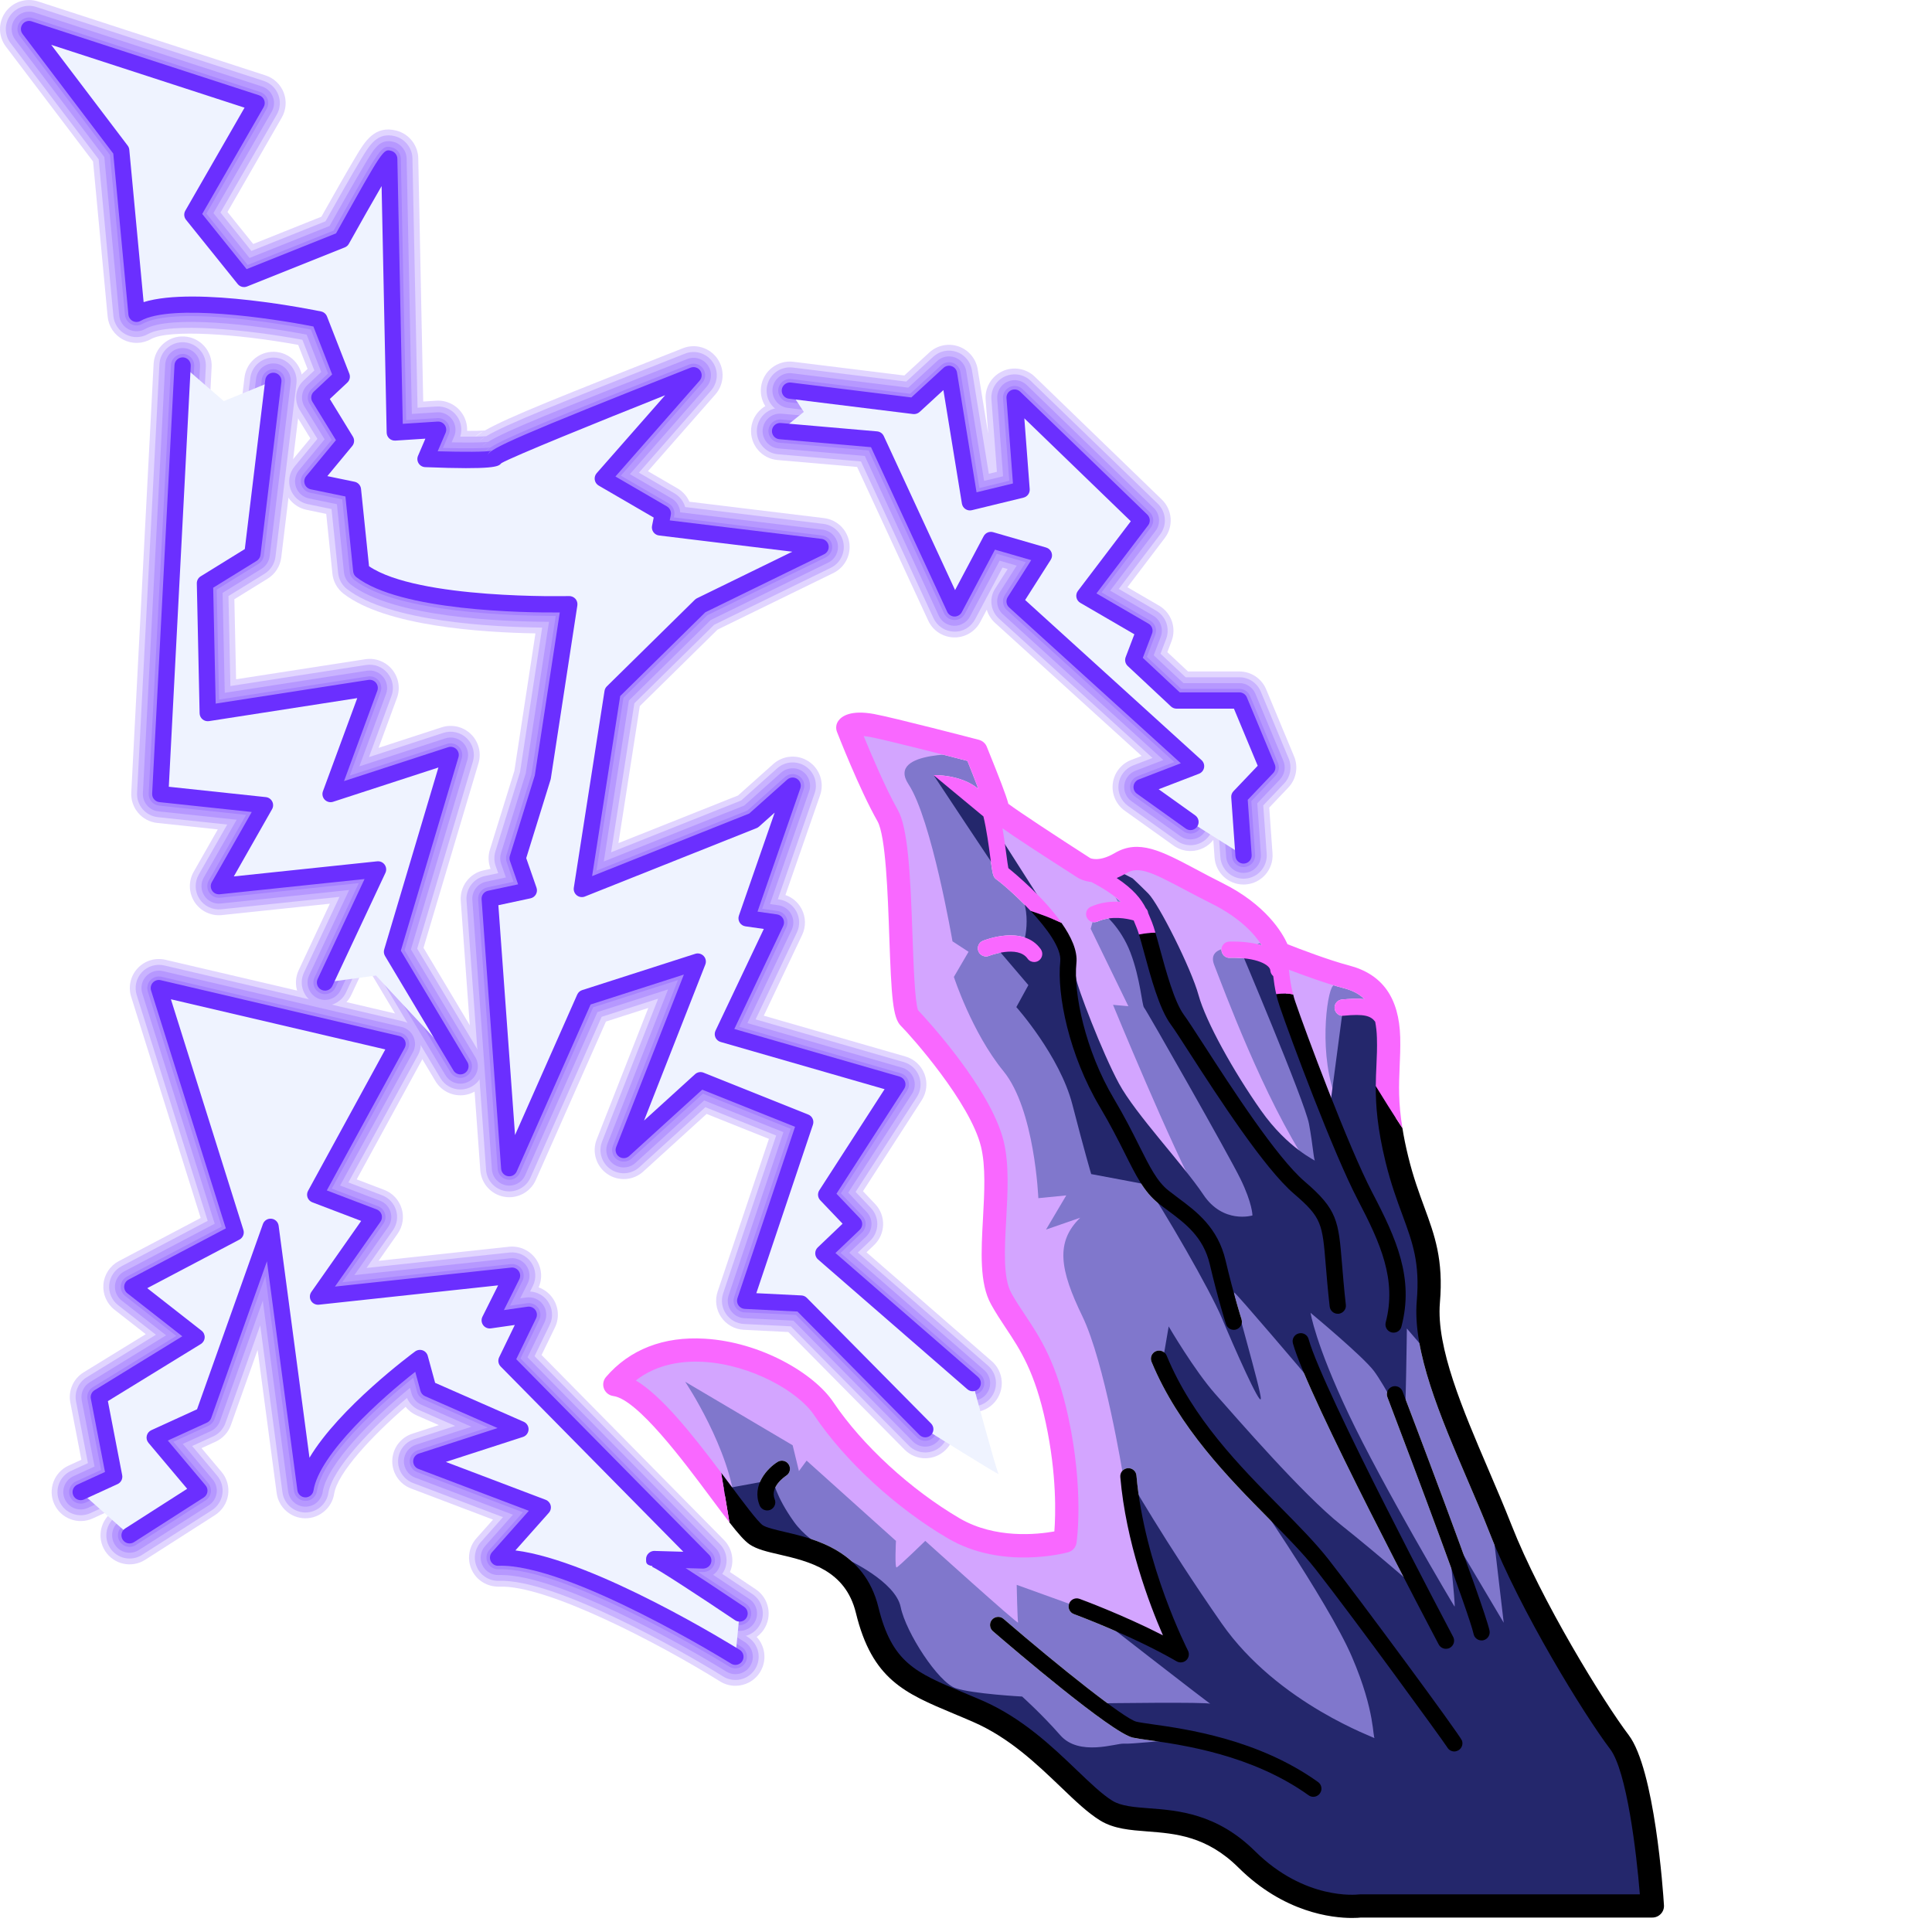
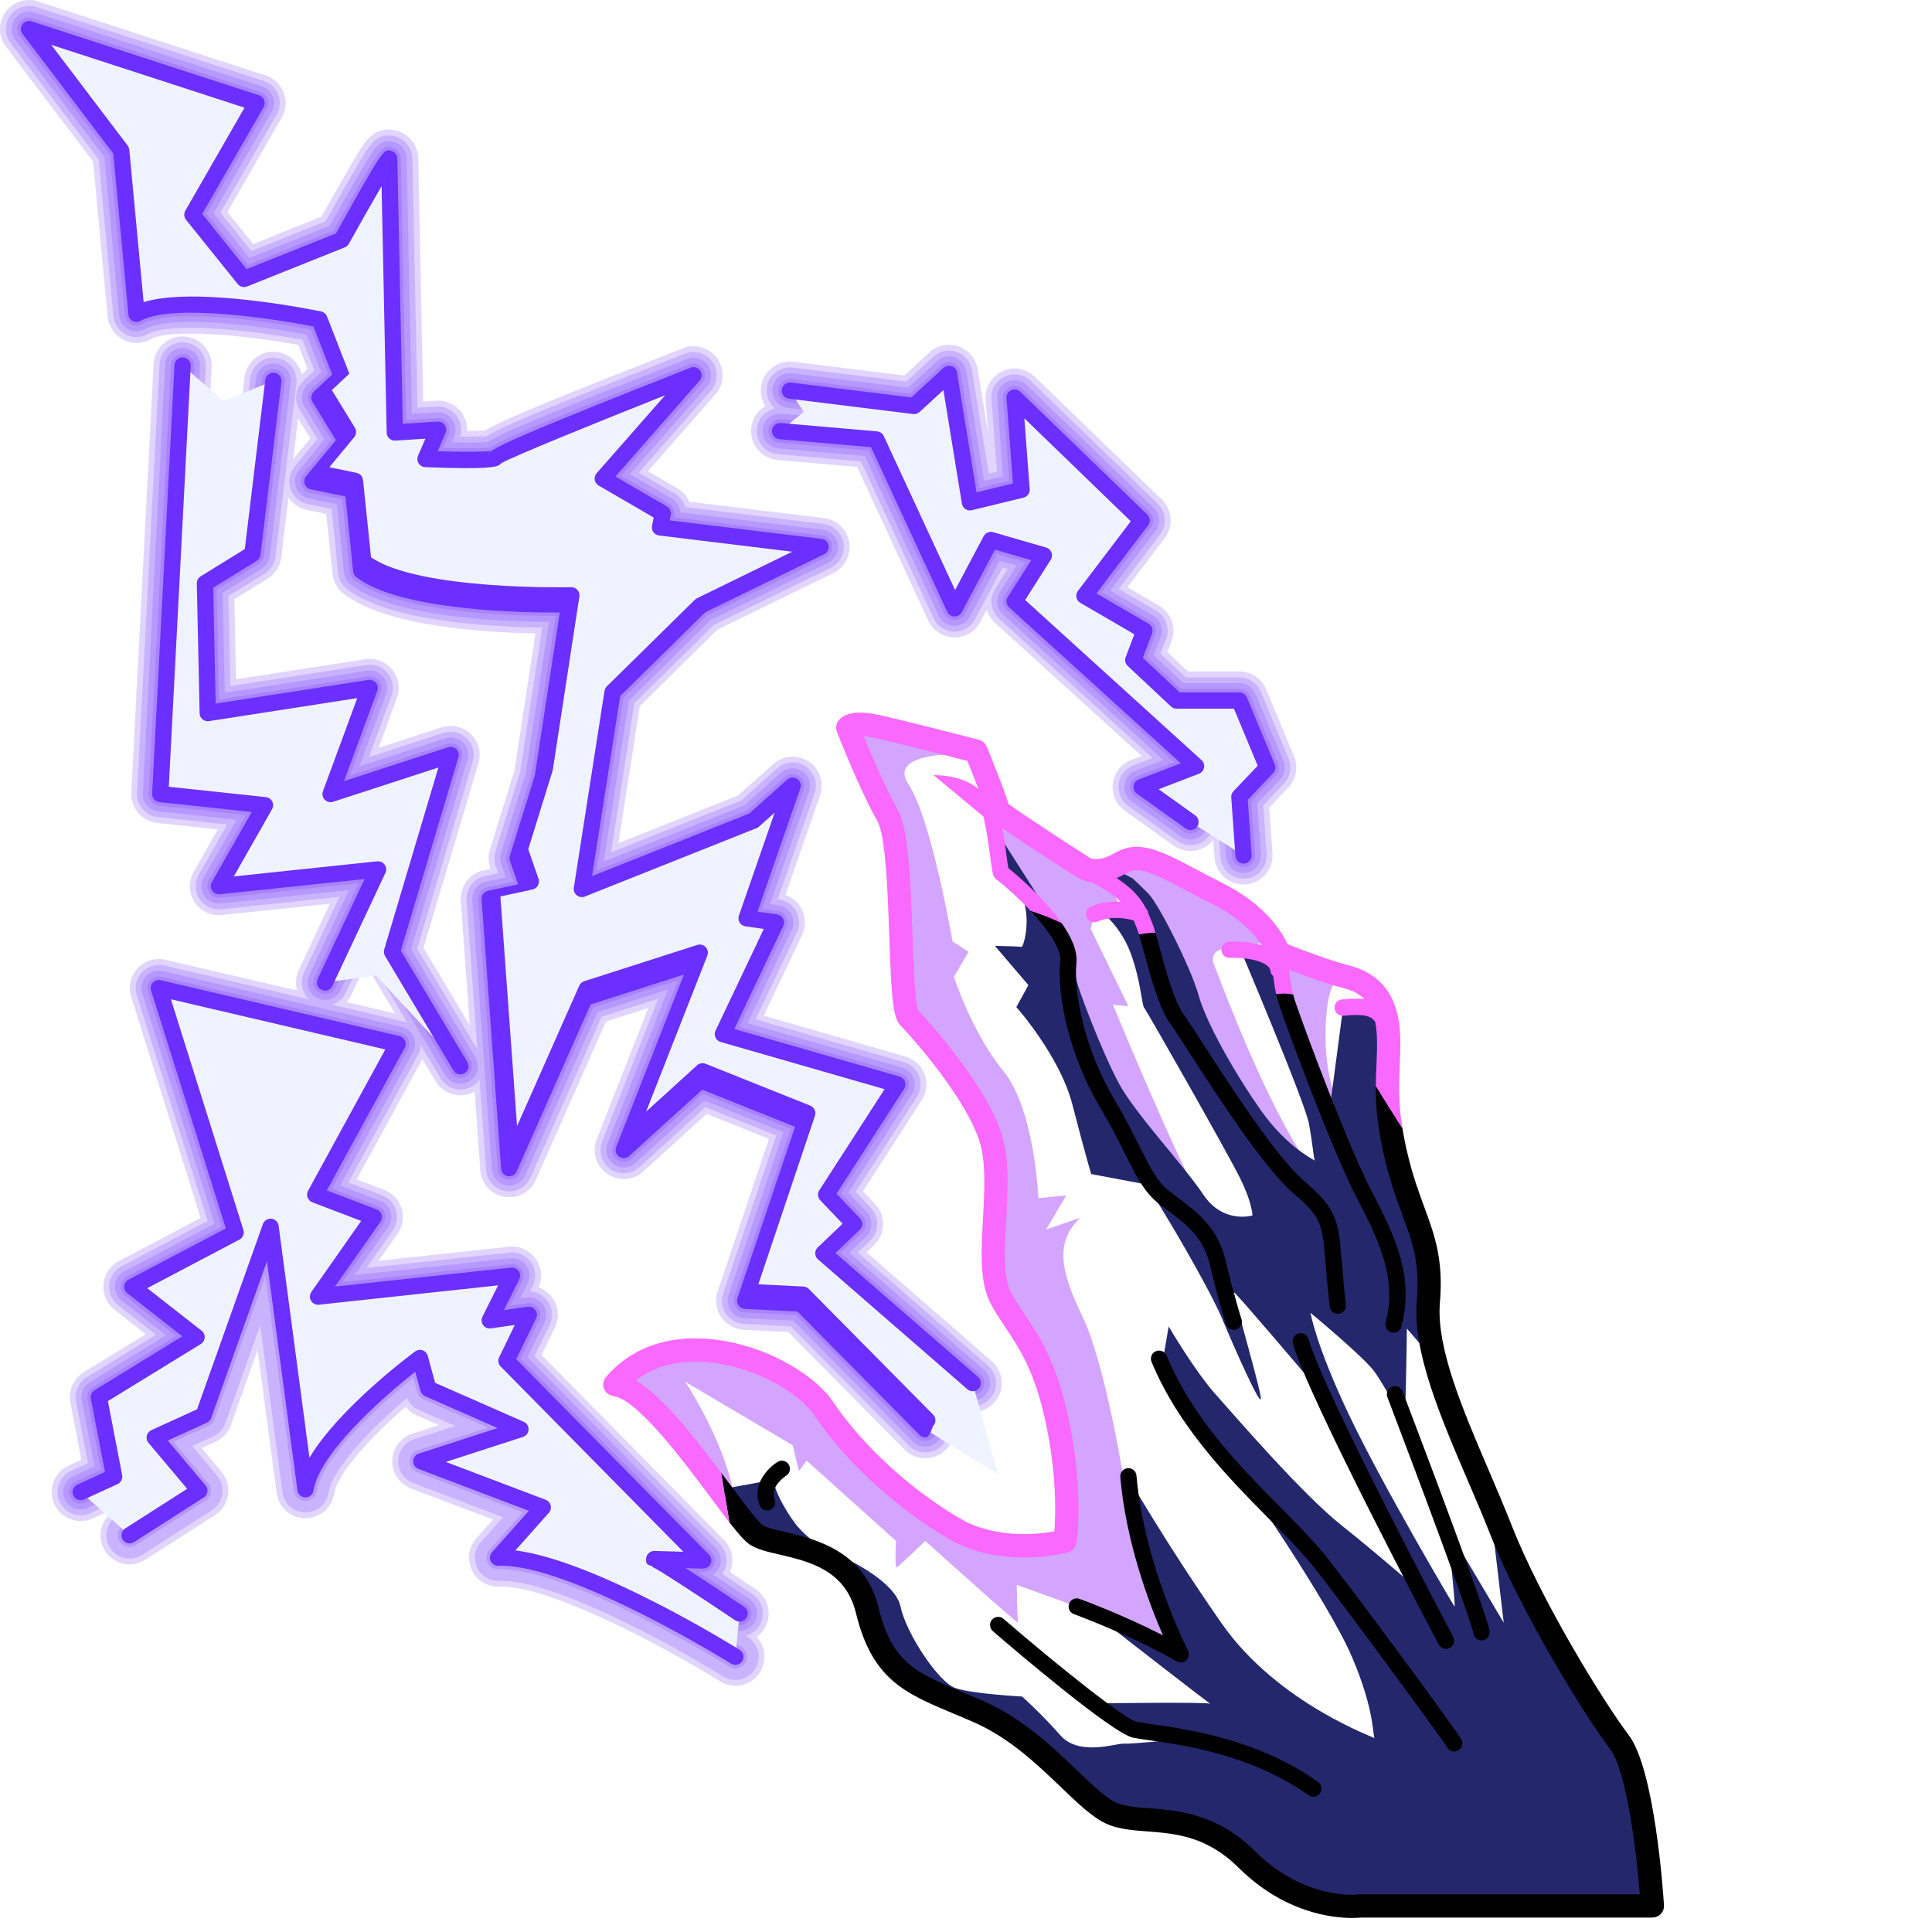
<svg xmlns="http://www.w3.org/2000/svg" version="1.1" id="Layer_2" x="0px" y="0px" width="256" height="256" viewBox="0 0 204.255 235.574" style="enable-background:new 0 0 204.255 235.574;" xml:space="preserve" preserveAspectRatio="xMinYMin meet">
  <style type="text/css">
	.st0{fill:#8077CC;}
	.st1{fill:#D3A5FF;}
	.st2{fill:#24276C;}
	.st3{fill:#F968FF;}
	.st4{opacity:0.2;}
	.st5{fill:#6B2FFF;}
	.st6{fill:#EFF3FF;}
</style>
  <g>
    <g>
-       <path class="st0" d="M196.331,213.272c-3.16-4.16-10.98-16.87-14.68-26.32c-0.84-2.15-1.82-4.42-2.76-6.61    c-3.28-7.66-6.67-15.57-6.14-21.73c0.39-4.64-0.5-7.07-1.74-10.44c-0.66-1.79-1.41-3.81-2.06-6.46    c-1.38-5.64-1.25-8.75-1.12-11.76c0.05-1.13,0.1-2.2,0.06-3.41c-0.02-0.75-0.1-1.39-0.21-1.96c-0.54-0.72-1.32-0.98-3.87-0.73    c-0.54,0.06-1.03-0.35-1.08-0.89c-0.06-0.55,0.34-1.03,0.89-1.09c0.97-0.09,1.89-0.14,2.74-0.05c-0.73-0.74-1.64-1.11-2.58-1.35    c-2.07-0.54-4.83-1.55-6.62-2.23c0.12,1.13,0.27,2.4,0.77,3.88c1.25,3.67,6.45,17.64,9.38,23.26c2.97,5.67,5.12,10.48,3.57,16.37    c-0.11,0.45-0.51,0.74-0.95,0.74c-0.09,0-0.17-0.01-0.26-0.03c-0.53-0.14-0.84-0.68-0.71-1.21c1.37-5.21-0.64-9.67-3.4-14.95    c-2.99-5.72-8.25-19.84-9.51-23.55c-0.49-1.42-0.67-2.64-0.8-3.73c-0.2-0.17-0.34-0.41-0.36-0.7c-0.04-0.66-1.63-1.61-4.94-1.53    c-0.55,0.04-1-0.42-1.02-0.97c-0.01-0.55,0.42-1,0.97-1.01c1.53-0.04,2.87,0.13,3.95,0.45c-0.83-1.3-2.58-3.31-6.05-5.05    c-1.25-0.62-2.36-1.21-3.36-1.74c-3.93-2.09-5.58-2.9-7.09-2.01c-0.42,0.25-0.81,0.44-1.19,0.6c2.05,1.36,2.98,2.55,3.56,3.69    c0.16,0.15,0.25,0.36,0.28,0.58c0.12,0.27,0.23,0.55,0.34,0.82l0.12,0.29c0.27,0.66,0.57,1.77,0.95,3.18    c0.75,2.75,1.77,6.51,2.93,8.1c0.48,0.65,1.34,1.99,2.44,3.68c3.32,5.14,8.88,13.74,12.3,16.66c4.01,3.43,4.12,4.82,4.55,10.01    c0.11,1.33,0.24,2.99,0.47,5.02c0.07,0.54-0.33,1.03-0.87,1.1h-0.11c-0.5,0-0.93-0.37-0.99-0.88c-0.23-2.06-0.37-3.73-0.48-5.08    c-0.41-5-0.48-5.77-3.86-8.66c-3.64-3.11-9.3-11.86-12.68-17.09c-1.07-1.67-1.92-2.98-2.37-3.59c-1.38-1.88-2.41-5.69-3.24-8.75    c-0.35-1.29-0.66-2.41-0.88-2.95l-0.12-0.3c-0.09-0.22-0.18-0.44-0.27-0.66c-0.82-0.23-2.69-0.62-4.42,0.14    c-0.5,0.21-1.08-0.01-1.3-0.52c-0.22-0.5,0.01-1.08,0.51-1.3c1.27-0.56,2.55-0.66,3.64-0.59c-0.75-0.72-1.84-1.5-3.54-2.39    c-0.01-0.01-0.01-0.01-0.02-0.02c-0.99-0.11-1.6-0.47-1.72-0.55c-4.89-3.14-7.62-4.92-9.15-6.01c0.21,1.18,0.36,2.36,0.49,3.29    c0.08,0.59,0.16,1.24,0.23,1.57c1.57,1.27,8.75,7.36,8.3,11.58c-0.38,3.64,1.08,10.66,4.55,16.5c1.33,2.24,2.28,4.12,3.11,5.79    c1.31,2.61,2.18,4.34,3.55,5.43c0.37,0.29,0.75,0.58,1.14,0.87c2.3,1.71,4.9,3.65,5.84,7.68c1,4.24,1.93,7.12,1.94,7.15    c0.17,0.52-0.12,1.08-0.64,1.25c-0.1,0.04-0.2,0.05-0.3,0.05c-0.42,0-0.81-0.27-0.95-0.69c-0.04-0.12-0.96-2.98-1.98-7.31    c-0.78-3.32-2.97-4.96-5.09-6.54c-0.41-0.3-0.81-0.6-1.2-0.91c-1.71-1.35-2.7-3.34-4.08-6.1c-0.82-1.63-1.75-3.47-3.05-5.66    c-3.73-6.28-5.24-13.66-4.81-17.72c0.31-2.93-6.09-8.75-7.76-9.97c-0.45-0.3-0.49-0.62-0.77-2.7c-0.19-1.41-0.45-3.37-0.84-5    l-6.07-5.03c0,0,3.24-0.15,5.45,1.66c-0.39-1.03-0.86-2.23-1.33-3.4c-2.34-0.61-9.92-2.56-11.91-2.93    c-0.28-0.05-0.53-0.08-0.74-0.1c0.92,2.23,2.67,6.38,4.15,8.99c1.25,2.21,1.54,7.75,1.8,15.33c0.12,3.44,0.29,8.12,0.68,9.11    c1,1.05,8.85,9.55,10.43,15.94c0.69,2.79,0.5,6.22,0.32,9.54c-0.2,3.52-0.4,7.17,0.62,9c0.53,0.96,1.1,1.81,1.7,2.71    c1.8,2.71,3.84,5.78,5.28,12.56c1.88,8.83,1.01,14.93,0.97,15.18c-0.08,0.56-0.48,1.01-1.02,1.16c-0.33,0.09-8.06,2.16-14.62-1.67    c-6.35-3.71-12.62-9.47-16.36-15.06c-1.91-2.85-7.62-6.14-13.5-6.49c-2.38-0.13-5.58,0.19-8.23,2.27c3.33,2,7.19,6.94,11.45,12.65    c1.6,2.15,3.41,4.58,4.02,5c0.44,0.3,1.59,0.56,2.69,0.82c3.64,0.85,9.73,2.27,11.42,9.2c1.65,6.74,4.54,7.95,10.3,10.36    c0.74,0.31,1.53,0.64,2.36,1c4.86,2.11,8.55,5.64,11.52,8.48c1.66,1.59,3.1,2.97,4.35,3.74c1.08,0.66,2.66,0.78,4.49,0.92    c3.48,0.26,8.25,0.63,12.88,5.21c6.08,6.03,12.4,5.32,12.67,5.29c0.06-0.01,0.12-0.01,0.18-0.01h34.09    C199.541,225.862,198.351,215.942,196.331,213.272z M126.671,117.122c-0.17,0.12-0.37,0.18-0.57,0.18c-0.31,0-0.62-0.14-0.81-0.42    c-1.2-1.68-4.66-0.35-4.69-0.33c-0.51,0.2-1.09-0.04-1.3-0.55c-0.2-0.51,0.04-1.09,0.55-1.29c0.2-0.08,4.92-1.97,7.05,1.02    C127.221,116.182,127.121,116.802,126.671,117.122z M95.861,179.932c-0.08,0.06-2.03,1.32-1.4,2.88c0.21,0.5-0.04,1.08-0.54,1.29    c-0.13,0.05-0.25,0.07-0.38,0.07c-0.39,0-0.76-0.23-0.92-0.62c-1-2.48,0.99-4.55,2.18-5.29c0.46-0.3,1.08-0.16,1.37,0.31    C96.461,179.032,96.321,179.642,95.861,179.932z M158.341,162.592c0.53-0.15,1.08,0.16,1.22,0.69    c1.74,6.29,17.47,36.01,17.63,36.31c0.25,0.48,0.07,1.08-0.42,1.34c-0.14,0.08-0.3,0.11-0.46,0.11c-0.36,0-0.7-0.19-0.88-0.52    c-0.65-1.23-15.98-30.22-17.78-36.71C157.501,163.282,157.811,162.732,158.341,162.592z M130.361,195.542    c0.18-0.51,0.75-0.78,1.27-0.59c0.25,0.09,5.25,1.93,10.17,4.45c-1.69-3.88-4.51-11.36-5.2-19.3c-0.05-0.55,0.35-1.03,0.9-1.08    s1.03,0.36,1.07,0.9c0.95,10.92,6.23,21.23,6.28,21.34c0.2,0.39,0.12,0.87-0.2,1.17c-0.19,0.18-0.43,0.27-0.68,0.27    c-0.17,0-0.34-0.04-0.5-0.13c-5.43-3.15-12.45-5.73-12.52-5.76C130.431,196.632,130.171,196.062,130.361,195.542z     M160.941,218.672c-0.19,0.27-0.49,0.42-0.8,0.42c-0.2,0-0.4-0.06-0.58-0.19c-6.9-4.94-15.36-6.14-19.43-6.71    c-0.86-0.12-1.54-0.22-2-0.32c-2.58-0.58-14.67-10.91-17.07-12.98c-0.41-0.36-0.46-0.99-0.1-1.4c0.36-0.41,0.99-0.46,1.4-0.1    c6.87,5.92,14.81,12.23,16.21,12.54c0.38,0.09,1.02,0.18,1.84,0.3c4.22,0.59,13.01,1.83,20.31,7.06    C161.161,217.612,161.261,218.232,160.941,218.672z M177.641,213.502c-0.1,0.04-0.21,0.06-0.31,0.06c-0.36,0-0.7-0.2-0.88-0.53    c-0.58-0.9-11.22-15.54-16.07-21.73c-1.49-1.89-3.52-3.95-5.67-6.13c-4.89-4.95-10.98-11.11-14.3-19.12    c-0.21-0.51,0.03-1.09,0.54-1.3c0.5-0.2,1.09,0.03,1.3,0.54c3.16,7.65,8.85,13.41,13.87,18.49c2.19,2.22,4.26,4.32,5.82,6.3    c3.68,4.69,16.11,21.51,16.33,22.17C178.441,212.772,178.161,213.332,177.641,213.502z M180.861,200.002    c-0.07,0.02-0.14,0.02-0.21,0.02c-0.46,0-0.87-0.31-0.97-0.78c-0.53-2.43-7.11-19.95-10.51-28.88c-0.2-0.51,0.06-1.08,0.57-1.28    c0.51-0.19,1.09,0.06,1.28,0.58c0.41,1.06,9.91,25.98,10.6,29.16C181.731,199.362,181.391,199.882,180.861,200.002z" />
      <g>
        <path class="st1" d="M136.905,179.714c0,0-2.213-13.617-4.936-19.234c-2.723-5.617-3.319-9.021-0.255-12l-4.17,1.447l2.468-4.17     l-3.404,0.34c0,0-0.426-10.809-4.255-15.489s-6.043-11.489-6.043-11.489l1.787-3.064l-1.957-1.277c0,0-2.553-14.894-5.362-19.149     c-2.809-4.255,7.489-3.66,7.489-3.66l-13.957-4.085l1.362,5.532l2.979,8.511l1.787,22.553c0,0,8.17,9.277,8,9.617     c-0.17,0.34,2.553,6.213,2.553,6.213l0.34,10.808l0.745,7.234c0,0,5.894,9.447,5.979,9.702     c0.085,0.255,1.957,18.128,1.957,18.128s-0.766,1.872-1.106,1.787c-0.34-0.085-6.043,0-6.043,0s-9.191-2.468-9.532-2.894     c-0.34-0.426-9.191-8.085-9.787-9.106c-0.596-1.021-6.553-8-7.149-8.17c-0.596-0.17-8.596-2.894-8.936-2.894     c-0.34,0-8.511,1.872-9.617,2.553s-2.128,1.362-2.128,1.617s5.192,5.021,5.532,5.277c0.34,0.255,8.426,9.447,8.426,9.447     c-0.596-7.064-6.128-15.319-6.128-15.319l13.106,7.745l0.766,3.149l0.936-1.277l10.894,9.787c0,0-0.17,3.319,0.085,3.234     c0.255-0.085,3.489-3.234,3.489-3.234s11.404,10.298,11.319,9.957c-0.085-0.34-0.17-4.596-0.17-4.596l10.383,3.745l9.362,4.255     c0,0-3.234-7.915-3.404-8.255C140.139,192.65,136.905,179.714,136.905,179.714z" />
        <path class="st1" d="M137.586,122.692l-4.596-9.447l0.426-1.532l3.149-1.277l-2.213-4.255l-13.277-6.213     c0,0-0.596,3.234-0.426,2.979c0.17-0.255,6.128,9.021,6.298,9.277s7.404,21.447,7.83,22.043     c0.426,0.596,10.043,12.085,10.298,12.085s1.362,0.085,1.362,0.085c-3.66-6.723-10.723-23.915-10.723-23.915L137.586,122.692z" />
        <path class="st1" d="M151.969,115.628l3.149-1.191c0,0-7.575-6.383-8.851-7.064c-1.277-0.681-9.362-3.319-9.872-2.723     c-0.511,0.596-0.596,1.957,1.192,4.681s6.894,15.915,8.936,18.723c2.043,2.809,9.617,15.489,10.213,15.489     c0.596,0,2.808-1.447,2.808-1.447c-5.447-8.17-10.383-21.617-11.489-24.426C146.947,114.862,151.969,115.628,151.969,115.628z" />
        <path class="st1" d="M162.522,120.224c0.766-0.766,1.106-0.936,1.106-0.936s-9.106-4.426-8.936-3.915     c0.17,0.511,5.362,17.021,5.362,17.021l3.064,2.298l-0.085-0.426C160.734,128.905,161.756,120.99,162.522,120.224z" />
      </g>
      <path class="st2" d="M139.309,143.735c2.617,3.83,8.234,13.532,9.702,17.043s4.66,10.723,4.723,9.766    c0.064-0.957-3.511-13.021-3.255-12.957c0.255,0.064,8.809,10.149,8.809,10.149l6.255,12.83l7.915,13.723    c0,0-5.298-4.66-9.957-8.362c-4.66-3.702-12.766-13.085-15.319-15.957c-2.553-2.872-5.681-8.234-5.681-8.234l-0.83,4.851    l9.702,13.468c0,0,10.532,15.128,13.468,21.957s2.489,9.957,2.809,9.957c0.319,0-11.809-4.149-18.702-14.043    c-6.894-9.894-11.426-17.872-11.426-17.872l3.447,15.447c0,0,2.936,5.872,2.553,5.362c-0.383-0.511-10.723-4.532-10.723-4.532    s15,11.681,14.809,11.426c-0.191-0.255-13.468-0.064-13.468-0.064s4.149,3.702,5.043,3.766s3.255,0.766,3.064,0.766    c-0.191,0-4.34,0.447-5.234,0.383s-5.426,1.596-7.723-1.021c-2.298-2.617-4.66-4.723-4.66-4.723s-6-0.319-8.106-1.021    c-2.106-0.702-6.064-6.766-6.702-9.894s-6.511-5.809-6.511-5.809s-4.277-1.468-6.511-4.596c-2.234-3.128-2.553-5.106-2.553-5.106    l-6.255,1.149l3.447,6.447c0,0,5.234,0.191,5.426,0.255s4.723,2.489,5.489,3.064c0.766,0.574,2.872,4.468,3.702,6.064    c0.83,1.596,2.745,5.681,4.851,6.894c2.106,1.213,7.021,3,8.489,3.894c1.468,0.894,8.043,6.957,8.681,7.468    c0.638,0.511,4.532,5.043,6.894,5.617c2.362,0.574,7.66,1.532,7.915,1.532c0.255,0,8.17,2.489,8.362,2.681    c0.191,0.191,1.787,2.745,3.957,4.021c2.17,1.277,8.936,3.702,12.255,3.511c3.319-0.191,33.894-1.021,33.894-1.021l-1.149-12.511    c0,0-6.447-13.851-6.638-14.106s-11.936-22.213-11.936-22.213l1.723,14.681l-6.894-11.617c0,0,1.085,9.894,0.894,9.638    c-0.191-0.255-8.809-14.809-12.894-23.426c-4.085-8.617-4.66-12.383-4.66-12.383s6.383,5.298,7.723,7.085s3.511,6.128,3.702,6    c0.191-0.128,0.319-11.17,0.319-11.17l2.362,2.745c0,0-0.447-12.702-0.255-12.702c0.191,0-2.936-10.277-3-10.468    c-0.064-0.191-1.34-15.638-1.34-15.638l-2.489-3.383l-3.064,0.383l-1.468,11.106c0,0-4.915-9.894-5.106-10.979    c-0.191-1.085-1.34-6.447-1.532-6.574c-0.191-0.128-4.596-1.149-4.596-1.149s8.043,18.957,8.553,21.702    c0.511,2.745,0.574,4.532,0.766,4.532c0.191,0-3.319-1.468-6.638-6.191s-6.702-10.787-7.596-14.043    c-0.894-3.255-4.851-11.106-6.128-12.383s-1.915-1.851-1.915-1.851l-2.872-1.468c0,0,1.596,3.383,2.489,4.277    s-3.255,1.404-3.255,1.404s2.17,1.66,3.383,4.851c1.213,3.191,1.404,6.447,1.66,6.702c0.255,0.255,10.277,17.872,11.745,20.872    c1.468,3,1.468,4.468,1.468,4.468s-3.574,1.085-6-2.553c-2.426-3.638-8.234-9.766-10.277-13.532    c-2.043-3.766-5.17-11.936-5.234-12.894c-0.064-0.957-2.553-6.702-2.553-6.702l-6.766-10.596l-0.191,2.809    c0,0,3.638,4.404,3.894,4.532c0.255,0.128,4.915,16.213,4.596,16.34c-0.319,0.128,4.787,14.106,4.787,14.106L139.309,143.735z" />
-       <path class="st2" d="M121.117,97.777l-7.277-3.255c0,0,7.723,11.681,7.66,11.489C121.437,105.82,121.117,97.777,121.117,97.777z" />
      <path class="st2" d="M123.99,108.309c2.106,2.681,0.83,7.213,0.574,7.149s-3.255-0.128-3.255-0.128l4.085,4.787l-1.468,2.681    c0,0,5.298,5.936,6.83,11.872c1.532,5.936,2.298,8.489,2.298,8.489s7.532,1.404,7.34,1.404s-6.957-11.936-6.957-11.936    s-2.936-12.383-3.064-12.702c-0.128-0.319-1.085-6.319-1.085-6.319L123.99,108.309z" />
      <g>
        <path d="M198.591,211.562c-3.07-4.05-10.69-16.43-14.3-25.64c-0.86-2.19-1.84-4.48-2.79-6.7c-3.14-7.33-6.39-14.92-5.93-20.37     c0.45-5.27-0.64-8.23-1.9-11.66c-0.63-1.72-1.35-3.66-1.96-6.16c-0.32-1.3-0.55-2.45-0.71-3.48c-1.32-2.01-2.4-3.74-3.25-5.13     c-0.01,2.37,0.19,5.15,1.2,9.29c0.65,2.65,1.4,4.67,2.06,6.46c1.24,3.37,2.13,5.8,1.74,10.44c-0.53,6.16,2.86,14.07,6.14,21.73     c0.94,2.19,1.92,4.46,2.76,6.61c3.7,9.45,11.52,22.16,14.68,26.32c2.02,2.67,3.21,12.59,3.62,17.71h-34.09     c-0.06,0-0.12,0-0.18,0.01c-0.27,0.03-6.59,0.74-12.67-5.29c-4.63-4.58-9.4-4.95-12.88-5.21c-1.83-0.14-3.41-0.26-4.49-0.92     c-1.25-0.77-2.69-2.15-4.35-3.74c-2.97-2.84-6.66-6.37-11.52-8.48c-0.83-0.36-1.62-0.69-2.36-1c-5.76-2.41-8.65-3.62-10.3-10.36     c-1.69-6.93-7.78-8.35-11.42-9.2c-1.1-0.26-2.25-0.52-2.69-0.82c-0.61-0.42-2.42-2.85-4.02-5c-0.35-0.47-0.7-0.94-1.05-1.4     l1.01,6.06c1.1,1.41,1.85,2.26,2.46,2.68c0.88,0.6,2.16,0.9,3.65,1.24c3.58,0.84,8.03,1.87,9.31,7.11     c1.98,8.13,5.95,9.79,11.95,12.3c0.74,0.31,1.51,0.63,2.33,0.99c4.4,1.91,7.74,5.11,10.69,7.93c1.78,1.71,3.32,3.18,4.84,4.11     c1.66,1.01,3.64,1.16,5.75,1.32c3.37,0.26,7.2,0.55,11.09,4.41c5.54,5.49,11.38,6.14,13.84,6.14c0.54,0,0.91-0.03,1.09-0.05     h35.54c0.39,0,0.76-0.16,1.03-0.45c0.27-0.28,0.41-0.67,0.38-1.06C202.791,230.622,201.751,215.732,198.591,211.562z      M165.561,146.302c2.76,5.28,4.77,9.74,3.4,14.95c-0.13,0.53,0.18,1.07,0.71,1.21c0.09,0.02,0.17,0.03,0.26,0.03     c0.44,0,0.84-0.29,0.95-0.74c1.55-5.89-0.6-10.7-3.57-16.37c-2.93-5.62-8.13-19.59-9.38-23.26c-0.1-0.3-0.19-0.58-0.25-0.86     c-0.55-0.16-1.31-0.14-2.07-0.05c0.11,0.49,0.25,1,0.44,1.54C157.311,126.462,162.571,140.582,165.561,146.302z M142.741,124.892     c0.45,0.61,1.3,1.92,2.37,3.59c3.38,5.23,9.04,13.98,12.68,17.09c3.38,2.89,3.45,3.66,3.86,8.66c0.11,1.35,0.25,3.02,0.48,5.08     c0.06,0.51,0.49,0.88,0.99,0.88h0.11c0.54-0.07,0.94-0.56,0.87-1.1c-0.23-2.03-0.36-3.69-0.47-5.02     c-0.43-5.19-0.54-6.58-4.55-10.01c-3.42-2.92-8.98-11.52-12.3-16.66c-1.1-1.69-1.96-3.03-2.44-3.68     c-1.16-1.59-2.18-5.35-2.93-8.1c-0.19-0.72-0.37-1.36-0.53-1.9c-0.64,0-1.31,0.09-2,0.22c0.18,0.58,0.39,1.35,0.62,2.2     C140.331,119.202,141.361,123.012,142.741,124.892z M134.091,134.942c1.3,2.19,2.23,4.03,3.05,5.66c1.38,2.76,2.37,4.75,4.08,6.1     c0.39,0.31,0.79,0.61,1.2,0.91c2.12,1.58,4.31,3.22,5.09,6.54c1.02,4.33,1.94,7.19,1.98,7.31c0.14,0.42,0.53,0.69,0.95,0.69     c0.1,0,0.2-0.01,0.3-0.05c0.52-0.17,0.81-0.73,0.64-1.25c-0.01-0.03-0.94-2.91-1.94-7.15c-0.94-4.03-3.54-5.97-5.84-7.68     c-0.39-0.29-0.77-0.58-1.14-0.87c-1.37-1.09-2.24-2.82-3.55-5.43c-0.83-1.67-1.78-3.55-3.11-5.79     c-3.47-5.84-4.93-12.86-4.55-16.5c0.16-1.5-0.64-3.23-1.82-4.9c-1.07-0.52-2.39-1.01-3.77-1.47c1.96,2.1,3.79,4.56,3.62,6.16     C128.851,121.282,130.361,128.662,134.091,134.942z" />
        <path d="M160.941,218.672c-0.19,0.27-0.49,0.42-0.8,0.42c-0.2,0-0.4-0.06-0.58-0.19c-6.9-4.94-15.36-6.14-19.43-6.71     c-0.86-0.12-1.54-0.22-2-0.32c-2.58-0.58-14.67-10.91-17.07-12.98c-0.41-0.36-0.46-0.99-0.1-1.4c0.36-0.41,0.99-0.46,1.4-0.1     c6.87,5.92,14.81,12.23,16.21,12.54c0.38,0.09,1.02,0.18,1.84,0.3c4.22,0.59,13.01,1.83,20.31,7.06     C161.161,217.612,161.261,218.232,160.941,218.672z" />
        <path d="M144.651,202.432c-0.19,0.18-0.43,0.27-0.68,0.27c-0.17,0-0.34-0.04-0.5-0.13c-5.43-3.15-12.45-5.73-12.52-5.76     c-0.52-0.18-0.78-0.75-0.59-1.27c0.18-0.51,0.75-0.78,1.27-0.59c0.25,0.09,5.25,1.93,10.17,4.45c-1.69-3.88-4.51-11.36-5.2-19.3     c-0.05-0.55,0.35-1.03,0.9-1.08s1.03,0.36,1.07,0.9c0.95,10.92,6.23,21.23,6.28,21.34     C145.051,201.652,144.971,202.132,144.651,202.432z" />
        <path d="M177.641,213.502c-0.1,0.04-0.21,0.06-0.31,0.06c-0.36,0-0.7-0.2-0.88-0.53c-0.58-0.9-11.22-15.54-16.07-21.73     c-1.49-1.89-3.52-3.95-5.67-6.13c-4.89-4.95-10.98-11.11-14.3-19.12c-0.21-0.51,0.03-1.09,0.54-1.3c0.5-0.2,1.09,0.03,1.3,0.54     c3.16,7.65,8.85,13.41,13.87,18.49c2.19,2.22,4.26,4.32,5.82,6.3c3.68,4.69,16.11,21.51,16.33,22.17     C178.441,212.772,178.161,213.332,177.641,213.502z" />
        <path d="M176.771,200.932c-0.14,0.08-0.3,0.11-0.46,0.11c-0.36,0-0.7-0.19-0.88-0.52c-0.65-1.23-15.98-30.22-17.78-36.71     c-0.15-0.53,0.16-1.08,0.69-1.22c0.53-0.15,1.08,0.16,1.22,0.69c1.74,6.29,17.47,36.01,17.63,36.31     C177.441,200.072,177.261,200.672,176.771,200.932z" />
        <path d="M180.861,200.002c-0.07,0.02-0.14,0.02-0.21,0.02c-0.46,0-0.87-0.31-0.97-0.78c-0.53-2.43-7.11-19.95-10.51-28.88     c-0.2-0.51,0.06-1.08,0.57-1.28c0.51-0.19,1.09,0.06,1.28,0.58c0.41,1.06,9.91,25.98,10.6,29.16     C181.731,199.362,181.391,199.882,180.861,200.002z" />
-         <path class="st3" d="M126.671,117.122c-0.17,0.12-0.37,0.18-0.57,0.18c-0.31,0-0.62-0.14-0.81-0.42     c-1.2-1.68-4.66-0.35-4.69-0.33c-0.51,0.2-1.09-0.04-1.3-0.55c-0.2-0.51,0.04-1.09,0.55-1.29c0.2-0.08,4.92-1.97,7.05,1.02     C127.221,116.182,127.121,116.802,126.671,117.122z" />
        <path d="M95.861,179.932c-0.08,0.06-2.03,1.32-1.4,2.88c0.21,0.5-0.04,1.08-0.54,1.29c-0.13,0.05-0.25,0.07-0.38,0.07     c-0.39,0-0.76-0.23-0.92-0.62c-1-2.48,0.99-4.55,2.18-5.29c0.46-0.3,1.08-0.16,1.37,0.31     C96.461,179.032,96.321,179.642,95.861,179.932z" />
      </g>
      <path class="st3" d="M167.831,129.952c0.05-1.13,0.1-2.2,0.06-3.41c-0.02-0.75-0.1-1.39-0.21-1.96c-0.54-0.72-1.32-0.98-3.87-0.73    c-0.54,0.06-1.03-0.35-1.08-0.89c-0.06-0.55,0.34-1.03,0.89-1.09c0.97-0.09,1.89-0.14,2.74-0.05c-0.73-0.74-1.64-1.11-2.58-1.35    c-2.07-0.54-4.83-1.55-6.62-2.23c0.1,0.9,0.21,1.9,0.52,3.02c-0.55-0.16-1.31-0.14-2.07-0.05c-0.18-0.79-0.28-1.51-0.36-2.19    c-0.2-0.17-0.34-0.41-0.36-0.7c-0.04-0.66-1.63-1.61-4.94-1.53c-0.55,0.04-1-0.42-1.02-0.97c-0.01-0.55,0.42-1,0.97-1.01    c1.53-0.04,2.87,0.13,3.95,0.45c-0.83-1.3-2.58-3.31-6.05-5.05c-1.25-0.62-2.36-1.21-3.36-1.74c-3.93-2.09-5.58-2.9-7.09-2.01    c-0.42,0.25-0.81,0.44-1.19,0.6c2.05,1.36,2.98,2.55,3.56,3.69c0.16,0.15,0.25,0.36,0.28,0.58c0.12,0.27,0.23,0.55,0.34,0.82    l0.12,0.29c0.13,0.32,0.27,0.76,0.42,1.28c-0.64,0-1.31,0.09-2,0.22c-0.1-0.31-0.18-0.56-0.26-0.75l-0.12-0.3    c-0.09-0.22-0.18-0.44-0.27-0.66c-0.82-0.23-2.69-0.62-4.42,0.14c-0.5,0.21-1.08-0.01-1.3-0.52c-0.22-0.5,0.01-1.08,0.51-1.3    c1.27-0.56,2.55-0.66,3.64-0.59c-0.75-0.72-1.84-1.5-3.54-2.39c-0.01-0.01-0.01-0.01-0.02-0.02c-0.99-0.11-1.6-0.47-1.72-0.55    c-4.89-3.14-7.62-4.92-9.15-6.01c0.21,1.18,0.36,2.36,0.49,3.29c0.08,0.59,0.16,1.24,0.23,1.57c1.01,0.82,4.36,3.64,6.48,6.68    c-1.07-0.52-2.39-1.01-3.77-1.47c-1.65-1.75-3.38-3.26-4.14-3.81c-0.45-0.3-0.49-0.62-0.77-2.7c-0.19-1.41-0.45-3.37-0.84-5    l-6.07-5.03c0,0,3.24-0.15,5.45,1.66c-0.39-1.03-0.86-2.23-1.33-3.4c-2.34-0.61-9.92-2.56-11.91-2.93    c-0.28-0.05-0.53-0.08-0.74-0.1c0.92,2.23,2.67,6.38,4.15,8.99c1.25,2.21,1.54,7.75,1.8,15.33c0.12,3.44,0.29,8.12,0.68,9.11    c1,1.05,8.85,9.55,10.43,15.94c0.69,2.79,0.5,6.22,0.32,9.54c-0.2,3.52-0.4,7.17,0.62,9c0.53,0.96,1.1,1.81,1.7,2.71    c1.8,2.71,3.84,5.78,5.28,12.56c1.88,8.83,1.01,14.93,0.97,15.18c-0.08,0.56-0.48,1.01-1.02,1.16c-0.33,0.09-8.06,2.16-14.62-1.67    c-6.35-3.71-12.62-9.47-16.36-15.06c-1.91-2.85-7.62-6.14-13.5-6.49c-2.38-0.13-5.58,0.19-8.23,2.27    c3.05,1.83,6.56,6.14,10.4,11.25l1.01,6.06c-0.62-0.8-1.36-1.79-2.24-2.97c-3.35-4.5-8.98-12.05-11.92-12.44    c-0.51-0.07-0.95-0.41-1.14-0.9c-0.18-0.48-0.09-1.03,0.25-1.42c2.87-3.35,7.03-4.98,12.04-4.67c6.84,0.4,13.34,4.24,15.68,7.74    c3.52,5.24,9.44,10.68,15.43,14.18c4.32,2.51,9.45,1.95,11.52,1.58c0.15-1.98,0.31-6.88-1.04-13.21    c-1.33-6.25-3.13-8.96-4.88-11.59c-0.6-0.9-1.22-1.84-1.8-2.89c-1.42-2.55-1.21-6.43-0.98-10.54c0.17-3.11,0.34-6.32-0.25-8.7    c-1.32-5.36-8.5-13.46-9.77-14.72c-0.98-0.98-1.15-3.47-1.41-10.91c-0.18-5.17-0.43-12.25-1.44-14.04    c-2.2-3.87-4.83-10.62-4.94-10.9c-0.17-0.45-0.11-0.96,0.18-1.35c0.38-0.53,1.46-1.35,4.34-0.82c2.44,0.45,12.38,3.04,12.8,3.15    c0.43,0.12,0.79,0.43,0.95,0.84c1.57,3.89,2.34,5.86,2.63,6.96c1.25,0.94,5.81,3.94,9.98,6.62c0,0,1.05,0.53,2.98-0.61    c2.93-1.73,5.69-0.27,9.86,1.94c0.98,0.53,2.07,1.1,3.3,1.72c5.27,2.63,7.27,6.01,7.92,7.45c1.39,0.55,5.05,1.95,7.5,2.59    c4.06,1.06,6.1,3.92,6.24,8.74c0.03,1.31-0.02,2.48-0.07,3.62c-0.09,2.2-0.18,4.32,0.34,7.47c-1.32-2.01-2.4-3.74-3.25-5.13    C167.761,131.552,167.791,130.752,167.831,129.952z" />
    </g>
    <g class="st4">
      <g>
        <path class="st5" d="M89.667,205.555c-0.641,0-1.289-0.174-1.872-0.537c-7.348-4.582-21.141-11.803-26.928-11.551     c-1.432,0.029-2.732-0.745-3.338-2.029c-0.605-1.283-0.387-2.805,0.557-3.866l2.03-2.283l-10-3.794     c-1.406-0.533-2.322-1.896-2.285-3.399c0.037-1.504,1.019-2.82,2.45-3.284l3.228-1.046l-2.71-1.19     c-0.531-0.233-0.99-0.591-1.343-1.033c-4.085,3.55-8.304,8.022-8.71,10.598c-0.274,1.738-1.803,3.005-3.543,2.99     c-1.76-0.021-3.237-1.331-3.469-3.076l-2.321-17.452l-3.254,9.151c-0.321,0.902-0.994,1.637-1.865,2.035l-1.717,0.785     l2.443,2.901c0.657,0.78,0.946,1.806,0.792,2.814s-0.734,1.902-1.593,2.452l-8.511,5.446c-1.648,1.055-3.839,0.574-4.894-1.074     c-1.055-1.648-0.574-3.84,1.075-4.895l5.108-3.27l-2.845-3.378c-0.713-0.847-0.989-1.979-0.747-3.059     c0.243-1.081,0.977-1.985,1.984-2.446l4.594-2.101l7.668-21.566c0.548-1.541,2.086-2.516,3.708-2.336     c1.628,0.171,2.927,1.434,3.142,3.057l2.952,22.199c3.794-4.162,8.289-7.585,9.646-8.585c0.942-0.693,2.162-0.877,3.266-0.494     c1.104,0.384,1.947,1.287,2.254,2.414l0.576,2.113l9.686,4.256c1.347,0.592,2.188,1.954,2.114,3.423     c-0.074,1.469-1.048,2.739-2.447,3.192l-2.492,0.808l5.381,2.041c1.089,0.413,1.906,1.336,2.184,2.468     c0.278,1.132-0.019,2.328-0.793,3.199l-1.196,1.346c9.917,2.892,22.22,10.449,23.913,11.506c1.66,1.035,2.167,3.221,1.131,4.881     C92.005,204.963,90.849,205.555,89.667,205.555z" />
      </g>
      <g>
        <path class="st5" d="M90.178,200.279c-0.68,0-1.367-0.195-1.974-0.604c-4.025-2.706-8.899-5.891-9.754-6.316     c0.058,0.028,0.588,0.281,1.348,0.281v-0.071c-2.153-0.263-3.604-1.017-3.572-3.518c0.016-1.182,0.619-2.222,1.526-2.854     l-18.52-18.783c-1.053-1.067-1.32-2.684-0.666-4.033l0.016-0.031c-0.689-0.232-1.303-0.675-1.744-1.286     c-0.695-0.964-0.855-2.204-0.448-3.303l-17.233,1.859c-1.379,0.149-2.725-0.523-3.432-1.722     c-0.707-1.197-0.648-2.698,0.151-3.836l4.194-5.977l-2.896-1.103c-0.956-0.365-1.708-1.125-2.062-2.085     c-0.354-0.961-0.276-2.027,0.215-2.925l7.809-14.296l-18.521-4.333l7.499,23.86c0.513,1.633-0.214,3.399-1.729,4.197     l-7.753,4.086l3.52,2.755c0.914,0.715,1.419,1.832,1.354,2.99c-0.065,1.159-0.694,2.212-1.683,2.819l-9.826,6.036l1.408,7.294     c0.31,1.604-0.518,3.212-2.003,3.893l-4.085,1.872c-1.777,0.817-3.882,0.035-4.697-1.744s-0.034-3.883,1.745-4.697l1.555-0.713     l-1.345-6.969c-0.28-1.449,0.367-2.919,1.625-3.691l7.572-4.651l-3.816-2.986c-0.946-0.74-1.453-1.91-1.345-3.106     c0.107-1.197,0.814-2.258,1.877-2.818l9.981-5.26l-8.476-26.968c-0.381-1.214-0.083-2.54,0.783-3.473     c0.865-0.933,2.165-1.329,3.404-1.04l29.106,6.809c1.078,0.252,1.976,0.993,2.427,2.004c0.452,1.01,0.406,2.174-0.125,3.145     l-8.095,14.819l3.354,1.277c1.021,0.39,1.806,1.229,2.126,2.273s0.141,2.179-0.487,3.073l-2.319,3.306l15.89-1.715     c1.295-0.139,2.551,0.437,3.29,1.5c0.708,1.019,0.829,2.327,0.332,3.454c0.655,0.235,1.238,0.662,1.663,1.244     c0.772,1.059,0.898,2.457,0.327,3.636l-1.632,3.365l22.243,22.56c1.015,1.029,1.303,2.571,0.728,3.897     c0,0.002-0.001,0.003-0.002,0.005c0.938,0.625,1.985,1.326,3.154,2.112c1.624,1.092,2.055,3.293,0.963,4.917     C92.438,199.729,91.318,200.279,90.178,200.279z" />
      </g>
      <g>
        <path class="st5" d="M112.82,177.81c-0.914,0-1.826-0.351-2.52-1.052l-14.181-14.341l-5.434-0.271     c-1.108-0.056-2.125-0.627-2.75-1.543c-0.625-0.917-0.784-2.073-0.431-3.124l6.253-18.613l-7.598-3.039l-7.721,7.02     c-1.216,1.108-3.038,1.231-4.395,0.295c-1.355-0.935-1.889-2.68-1.287-4.212l6.292-16.027l-5.163,1.657l-8.548,19.312     c-0.659,1.487-2.243,2.336-3.847,2.057c-1.603-0.279-2.81-1.612-2.927-3.234l-2.383-32.852c-0.128-1.763,1.063-3.351,2.792-3.721     l0.844-0.181l-0.044-0.126c-0.249-0.715-0.262-1.491-0.038-2.214l2.986-9.62l2.567-16.751     c-6.616-0.108-18.276-0.886-23.396-4.836c-0.769-0.593-1.261-1.476-1.36-2.441l-0.754-7.292l-2.396-0.496     c-1.217-0.252-2.214-1.123-2.625-2.296s-0.179-2.476,0.614-3.433l2.47-2.985l-1.911-3.117c-0.878-1.434-0.629-3.287,0.598-4.437     l0.974-0.913l-1.144-2.93c-7.319-1.342-15.792-1.929-17.958-0.702c-1.046,0.593-2.32,0.614-3.386,0.059     c-1.065-0.556-1.776-1.614-1.889-2.81l-1.777-18.91L0.72,5.685C-0.216,4.451-0.242,2.752,0.656,1.49     c0.897-1.263,2.512-1.794,3.983-1.316l27.745,9.021c1.016,0.33,1.828,1.101,2.211,2.097c0.383,0.997,0.297,2.113-0.235,3.039     l-6.623,11.517l3.137,3.9l8.317-3.327c0.54-0.962,1.367-2.433,2.205-3.9c0.721-1.263,1.449-2.523,2.012-3.465     c1.071-1.79,2.283-3.821,4.934-3.13c1.562,0.406,2.66,1.833,2.66,3.447C51.007,20,51.364,37.321,51.605,48.96l1.583-0.102     c1.226-0.086,2.411,0.485,3.122,1.491c0.458,0.647,0.678,1.418,0.647,2.188c0.929,0.002,1.697-0.013,2.164-0.045     c2.873-1.643,9.385-4.211,24.145-10.032c1.52-0.601,3.257-0.08,4.198,1.258s0.843,3.147-0.236,4.376l-8.221,9.359l3.595,2.09     c0.663,0.386,1.165,0.963,1.46,1.632l16.421,1.999c1.558,0.19,2.806,1.382,3.066,2.93s-0.529,3.083-1.939,3.771l-14.119,6.896     l-9.477,9.326l-2.607,16.706l14.585-5.81l4.299-3.838c1.205-1.075,2.983-1.2,4.326-0.305c1.343,0.896,1.911,2.585,1.381,4.11     l-4.228,12.171c0.832,0.289,1.535,0.881,1.959,1.671c0.533,0.992,0.562,2.179,0.079,3.196l-4.677,9.847l17.266,4.973     c1.077,0.31,1.944,1.112,2.337,2.162c0.394,1.049,0.267,2.223-0.341,3.165l-7.167,11.103l1.479,1.554     c1.349,1.416,1.295,3.656-0.12,5.007l-0.931,0.889l15.277,13.278c1.477,1.283,1.633,3.521,0.35,4.998     c-1.284,1.479-3.521,1.635-4.999,0.35l-9.892-8.598l8.949,9.05c1.376,1.392,1.363,3.635-0.028,5.011     C114.62,177.469,113.72,177.81,112.82,177.81z M95.71,155.302l2.138,0.106c0.046,0.003,0.092,0.006,0.138,0.01     c-0.701-0.649-1.111-1.557-1.134-2.516c-0.023-0.997,0.375-1.958,1.096-2.646l1.184-1.13l-0.963-1.012     c-0.011-0.011-0.021-0.022-0.032-0.034L95.71,155.302z M95.258,131.834l4.239,1.695c1.708,0.684,2.603,2.555,2.079,4.304     l2.275-3.524L95.258,131.834z M84.87,127.464l-0.319,0.813c0.235-0.059,0.475-0.094,0.717-0.104     c-0.139-0.193-0.26-0.4-0.359-0.621C84.895,127.523,84.883,127.493,84.87,127.464z M63.47,112.405l1.133,15.615l3.445-7.782     c0.41-0.925,1.194-1.63,2.157-1.939l13.787-4.426c1.304-0.418,2.73-0.048,3.667,0.949c0.539,0.574,0.859,1.297,0.939,2.05     l0.828-1.743c-0.579-0.294-1.073-0.747-1.419-1.314c-0.551-0.904-0.668-2.007-0.321-3.007l2.123-6.112l-17.55,6.991     c-1.183,0.472-2.525,0.272-3.521-0.521c-0.425-0.339-0.759-0.765-0.986-1.24c-0.054,0.129-0.115,0.255-0.184,0.377     c-0.498,0.886-1.352,1.515-2.346,1.728L63.47,112.405z M66.847,104.587l0.765,2.199l1.463-9.379L66.847,104.587z M69.415,70.128     c1.016,0,1.985,0.437,2.659,1.201c0.694,0.787,1.003,1.842,0.844,2.879l-1.288,8.403c0.157-0.27,0.351-0.52,0.577-0.742     L82.93,71.316c0.272-0.268,0.587-0.491,0.93-0.659l3.879-1.895l-7.688-0.936c-0.979-0.12-1.865-0.642-2.443-1.441     c-0.413-0.57-0.642-1.245-0.669-1.937l-5.219-3.035c-0.916-0.532-1.546-1.447-1.716-2.493c-0.17-1.045,0.136-2.113,0.835-2.909     l1.279-1.456c-4.629,1.886-8.265,3.412-9.46,4.001c-0.951,0.886-1.92,1.312-10.916,0.951c-1.165-0.047-2.232-0.664-2.855-1.649     c-0.307-0.486-0.486-1.032-0.534-1.589c-0.964,0.059-1.902-0.276-2.611-0.927c-0.095-0.087-0.185-0.18-0.27-0.276     c-0.134,0.337-0.322,0.657-0.562,0.947l-0.396,0.479c1.12,0.515,1.912,1.59,2.042,2.854l0.841,8.127     c4.472,2.099,15.093,2.826,21.925,2.653C69.353,70.128,69.384,70.128,69.415,70.128z M63.938,55.81     c-0.002,0.521-0.125,1.042-0.347,1.515C63.795,56.904,63.936,56.397,63.938,55.81z M63.938,55.806c0,0.001,0,0.002,0,0.004     C63.938,55.808,63.938,55.807,63.938,55.806z M58.902,52.618c-0.328,0.141-0.666,0.362-0.969,0.654     C58.19,53.068,58.508,52.852,58.902,52.618z M43.477,49.09l1.079,1.76c-0.017-0.801-0.036-1.743-0.058-2.787     c-0.121,0.159-0.255,0.31-0.405,0.45L43.477,49.09z M36.944,34.952c1.112,0.199,2.044,0.385,2.725,0.526     c1.173,0.244,2.144,1.064,2.58,2.181l2.149,5.506c-0.074-3.605-0.158-7.667-0.234-11.401c-0.334,0.33-0.733,0.593-1.176,0.771     L36.944,34.952z M13.199,10.409L17.6,16.21c0.399,0.526,0.643,1.153,0.705,1.81l1.483,15.778     c1.585-0.189,3.322-0.238,5.093-0.194l-4.184-5.202c-0.915-1.138-1.039-2.721-0.311-3.987l5.653-9.831L13.199,10.409z" />
      </g>
      <g>
        <path class="st5" d="M56.142,133.555c-1.206,0-2.381-0.615-3.045-1.726l-8.341-13.958c-0.509-0.852-0.638-1.878-0.354-2.829     l5.222-17.529l-8.218,2.676c-1.292,0.419-2.708,0.066-3.65-0.912s-1.241-2.408-0.772-3.682l2.685-7.287l-13.795,2.141     c-1.011,0.153-2.037-0.13-2.82-0.786s-1.244-1.618-1.266-2.639l-0.34-15.83c-0.027-1.255,0.612-2.431,1.68-3.091l4.336-2.679     l2.349-19.413c0.235-1.942,2.002-3.329,3.943-3.092c1.943,0.235,3.327,2,3.092,3.943l-2.553,21.106     c-0.129,1.07-0.739,2.023-1.655,2.589l-4.063,2.51l0.21,9.758l15.746-2.443c1.24-0.194,2.49,0.285,3.286,1.257     c0.795,0.972,1.017,2.291,0.583,3.469l-2.24,6.08l7.69-2.504c1.253-0.408,2.627-0.088,3.571,0.832     c0.943,0.919,1.298,2.286,0.922,3.549l-6.705,22.507l7.542,12.621c1.004,1.68,0.456,3.855-1.224,4.859     C57.387,133.393,56.76,133.555,56.142,133.555z" />
      </g>
      <g>
        <path class="st5" d="M39.626,123.343c-0.504,0-1.016-0.108-1.502-0.336c-1.771-0.831-2.534-2.941-1.703-4.713l3.8-8.101     l-13.157,1.385c-1.322,0.142-2.609-0.472-3.336-1.584c-0.727-1.112-0.771-2.537-0.114-3.691l2.941-5.171l-7.386-0.788     c-1.872-0.2-3.261-1.828-3.163-3.708l2.723-52.255c0.102-1.954,1.763-3.461,3.723-3.354c1.954,0.102,3.456,1.769,3.354,3.723     l-2.548,48.903l9.428,1.005c1.188,0.127,2.233,0.844,2.778,1.907s0.517,2.33-0.074,3.368l-2.204,3.875l12.541-1.32     c1.277-0.134,2.516,0.428,3.258,1.469c0.742,1.042,0.864,2.402,0.321,3.56l-6.468,13.787     C42.233,122.589,40.957,123.343,39.626,123.343z" />
      </g>
      <g>
        <path class="st5" d="M151.624,107.853c-1.842,0-3.397-1.425-3.53-3.292l-0.51-7.149c-0.071-0.995,0.28-1.973,0.968-2.695     l1.811-1.901l-1.606-3.856h-5.298c-0.899,0-1.765-0.342-2.421-0.956l-5.276-4.937c-1.051-0.983-1.402-2.504-0.89-3.849     l0.29-0.762l-4.718-2.743c-0.877-0.51-1.494-1.373-1.693-2.368s0.039-2.029,0.653-2.837l5.077-6.687l-6.529-6.313l0.147,1.94     c0.131,1.73-1.01,3.3-2.696,3.71l-6.298,1.532c-0.958,0.233-1.972,0.056-2.795-0.489c-0.823-0.545-1.381-1.409-1.54-2.383     l-1.51-9.264c-0.668,0.395-1.454,0.561-2.236,0.465l-15.149-1.873c-1.942-0.24-3.322-2.009-3.082-3.951     c0.24-1.942,2.011-3.321,3.951-3.082l13.522,1.671l3.049-2.805c0.959-0.882,2.325-1.166,3.556-0.742     c1.231,0.426,2.13,1.493,2.34,2.779l1.283,7.871l-0.313-4.139c-0.111-1.467,0.696-2.85,2.027-3.475     c1.333-0.625,2.911-0.362,3.969,0.66l15.489,14.979c1.29,1.247,1.444,3.261,0.359,4.69l-4.556,6l3.854,2.241     c1.5,0.872,2.147,2.703,1.53,4.324l-0.515,1.351l2.518,2.355h6.261c1.431,0,2.721,0.86,3.271,2.181l3.403,8.17     c0.54,1.296,0.264,2.789-0.704,3.806l-2.324,2.441l0.398,5.587c0.14,1.952-1.33,3.647-3.282,3.786     C151.794,107.85,151.709,107.853,151.624,107.853z" />
      </g>
      <g>
        <path class="st5" d="M145.157,103.768c-0.713,0-1.433-0.214-2.057-0.66l-5.957-4.255c-1.061-0.758-1.62-2.037-1.456-3.331     s1.026-2.392,2.243-2.86l1.27-0.488l-17.868-16.22c-0.493-0.447-0.834-1.006-1.014-1.608l-0.794,1.496     c-0.631,1.189-1.886,1.923-3.226,1.881c-1.346-0.037-2.554-0.832-3.12-2.054l-8.669-18.732l-9.698-0.843     c-1.95-0.169-3.393-1.887-3.223-3.836c0.169-1.95,1.902-3.395,3.836-3.223l11.745,1.021c1.266,0.11,2.375,0.889,2.909,2.042     l6.533,14.116l1.079-2.033c0.786-1.482,2.502-2.212,4.115-1.743l6.468,1.873c1.072,0.31,1.935,1.107,2.33,2.151     c0.394,1.044,0.273,2.213-0.326,3.154l-1.972,3.098l19.917,18.079c0.91,0.827,1.327,2.066,1.101,3.275     c-0.226,1.209-1.062,2.214-2.21,2.656l-0.493,0.189l0.6,0.429c1.593,1.138,1.961,3.351,0.823,4.943     C147.351,103.252,146.262,103.768,145.157,103.768z" />
      </g>
    </g>
    <g class="st4">
      <g>
        <path class="st5" d="M89.668,204.846c-0.512,0-1.031-0.139-1.497-0.43c-5.336-3.327-20.649-11.923-27.329-11.657     c-1.152,0.027-2.186-0.597-2.67-1.623c-0.485-1.027-0.31-2.244,0.445-3.094l2.713-3.052l-10.962-4.158     c-1.125-0.427-1.858-1.518-1.829-2.72c0.03-1.203,0.816-2.257,1.96-2.627l5-1.62l-4.415-1.94     c-0.659-0.289-1.178-0.815-1.46-1.467c-4.414,3.739-9.118,8.657-9.578,11.57c-0.217,1.379-1.406,2.393-2.799,2.393     c-0.012,0-0.023,0-0.035-0.001c-1.408-0.017-2.59-1.064-2.775-2.46l-2.708-20.362l-4.237,11.916     c-0.257,0.723-0.795,1.311-1.492,1.629l-2.565,1.173l3.044,3.614c0.526,0.625,0.757,1.445,0.634,2.252     c-0.123,0.807-0.587,1.521-1.274,1.962l-8.511,5.446c-1.318,0.843-3.072,0.458-3.916-0.859c-0.844-1.319-0.459-3.072,0.86-3.916     l5.789-3.704l-3.365-3.996c-0.57-0.678-0.792-1.583-0.597-2.447c0.194-0.864,0.781-1.589,1.587-1.957l4.867-2.225l7.769-21.849     c0.439-1.234,1.659-2.012,2.967-1.87c1.302,0.137,2.341,1.147,2.514,2.445l3.155,23.729c3.904-4.599,9.099-8.557,10.565-9.638     c0.752-0.553,1.73-0.702,2.613-0.396c0.883,0.308,1.558,1.03,1.804,1.932l0.666,2.439l9.996,4.393     c1.077,0.473,1.75,1.562,1.69,2.737s-0.838,2.191-1.958,2.554l-4.411,1.43l7.266,2.756c0.872,0.331,1.525,1.069,1.748,1.975     s-0.015,1.862-0.634,2.56l-1.947,2.189c9.937,2.574,23.072,10.645,24.818,11.733c1.328,0.829,1.733,2.577,0.904,3.905     C91.538,204.372,90.614,204.846,89.668,204.846z" />
      </g>
      <g>
        <path class="st5" d="M90.179,199.57c-0.544,0-1.094-0.156-1.579-0.482c-4.186-2.814-9.01-5.965-9.837-6.364     c0.044,0.021,0.449,0.209,1.035,0.209v-0.033c-1.922-0.251-2.885-1.204-2.863-2.838c0.017-1.254,0.863-2.309,2.007-2.668     l-19.205-19.477c-0.842-0.854-1.056-2.147-0.532-3.227l0.42-0.866c-0.871-0.026-1.691-0.454-2.211-1.176     c-0.617-0.854-0.708-1.981-0.236-2.925l0.402-0.805l-18.499,1.997c-1.103,0.116-2.18-0.419-2.745-1.378     c-0.566-0.958-0.519-2.158,0.121-3.068l4.717-6.722l-3.746-1.428c-0.765-0.291-1.367-0.899-1.65-1.667     c-0.283-0.769-0.221-1.622,0.172-2.341l8.256-15.113l-20.637-4.827l7.871,25.045c0.411,1.306-0.171,2.719-1.382,3.357     l-8.722,4.597l4.381,3.429c0.731,0.572,1.136,1.466,1.083,2.393s-0.556,1.77-1.346,2.255l-10.244,6.293l1.501,7.776     c0.248,1.283-0.414,2.569-1.602,3.114l-4.085,1.872c-1.425,0.65-3.106,0.026-3.758-1.396c-0.652-1.423-0.027-3.105,1.396-3.758     l2.061-0.944l-1.451-7.516c-0.224-1.158,0.294-2.335,1.299-2.952l8.441-5.186l-4.619-3.614c-0.757-0.593-1.162-1.528-1.076-2.486     c0.086-0.957,0.651-1.806,1.502-2.254l10.504-5.535l-8.653-27.532c-0.305-0.972-0.066-2.032,0.626-2.778     c0.692-0.747,1.73-1.063,2.723-0.832l29.106,6.809c0.862,0.202,1.581,0.795,1.942,1.603c0.361,0.809,0.324,1.739-0.1,2.516     l-8.485,15.532l4.113,1.567c0.817,0.311,1.445,0.981,1.701,1.817c0.256,0.836,0.113,1.744-0.39,2.459l-3.217,4.585l17.444-1.883     c1.031-0.11,2.04,0.35,2.632,1.201c0.592,0.851,0.671,1.957,0.208,2.885l-0.333,0.668c0.838,0.047,1.624,0.465,2.13,1.158     c0.618,0.847,0.718,1.966,0.261,2.908l-1.85,3.816l22.594,22.915c0.812,0.823,1.042,2.058,0.582,3.118     c-0.08,0.184-0.178,0.356-0.291,0.516c1.07,0.71,2.294,1.528,3.697,2.472c1.299,0.874,1.645,2.635,0.771,3.935     C91.987,199.13,91.091,199.57,90.179,199.57z" />
      </g>
      <g>
        <path class="st5" d="M112.82,177.102c-0.731,0-1.461-0.281-2.016-0.842l-14.375-14.536l-5.709-0.286     c-0.886-0.044-1.701-0.501-2.201-1.234c-0.5-0.733-0.627-1.658-0.345-2.499l6.466-19.248l-8.632-3.452l-8.049,7.317     c-0.975,0.887-2.431,0.985-3.516,0.236c-1.084-0.748-1.511-2.144-1.03-3.37l6.838-17.417l-6.888,2.211l-8.677,19.603     c-0.527,1.189-1.799,1.865-3.078,1.646c-1.282-0.223-2.247-1.29-2.341-2.588l-2.383-32.851c-0.103-1.411,0.851-2.681,2.233-2.977     l1.628-0.349l-0.308-0.884c-0.199-0.572-0.209-1.193-0.03-1.771l3.001-9.67l2.699-17.617c-6.167-0.07-18.644-0.724-23.789-4.692     c-0.615-0.475-1.008-1.181-1.088-1.953l-0.807-7.808l-2.905-0.601c-0.974-0.202-1.771-0.898-2.1-1.837     c-0.33-0.938-0.144-1.98,0.491-2.747l2.793-3.375l-2.176-3.549c-0.703-1.147-0.503-2.63,0.479-3.55l1.324-1.241l-1.46-3.742     c-6.579-1.225-16.189-2.189-18.826-0.695c-0.836,0.474-1.856,0.492-2.708,0.047c-0.852-0.444-1.421-1.291-1.511-2.248     l-1.796-19.111L1.285,5.257C0.536,4.269,0.515,2.91,1.233,1.901C1.951,0.891,3.241,0.465,4.42,0.847l27.745,9.021     c0.812,0.264,1.462,0.881,1.769,1.678c0.307,0.797,0.238,1.69-0.188,2.431l-6.864,11.937l3.769,4.686l9.036-3.615     c0.531-0.947,1.422-2.532,2.325-4.114c0.718-1.258,1.444-2.514,2.005-3.452c1.034-1.729,2.007-3.363,4.147-2.809     c1.249,0.325,2.129,1.471,2.129,2.762c0.005,0.601,0.378,18.689,0.619,30.342l2.321-0.149c0.976-0.064,1.928,0.387,2.498,1.193     c0.513,0.725,0.652,1.644,0.391,2.481c1.391,0.014,2.574,0,3.168-0.051c2.538-1.513,8.796-3.981,24.235-10.07     c1.218-0.479,2.606-0.063,3.359,1.007c0.753,1.071,0.675,2.518-0.189,3.501l-8.79,10.007l4.34,2.523     c0.648,0.376,1.103,0.982,1.3,1.67l16.852,2.051c1.246,0.152,2.245,1.105,2.453,2.344s-0.423,2.466-1.551,3.017l-14.223,6.946     l-9.726,9.572l-2.834,18.165l15.855-6.316l4.392-3.921c0.964-0.86,2.388-0.959,3.461-0.244c1.074,0.716,1.529,2.068,1.105,3.289     l-4.488,12.92l0.168,0.024c0.892,0.127,1.671,0.671,2.097,1.465s0.45,1.743,0.063,2.557l-5.035,10.601L110.2,129.5     c0.861,0.249,1.555,0.889,1.87,1.729c0.315,0.84,0.213,1.779-0.273,2.532l-7.47,11.572l1.865,1.957     c1.079,1.133,1.036,2.926-0.096,4.006l-1.494,1.426l15.864,13.788c1.182,1.027,1.307,2.817,0.28,3.999     c-1.027,1.181-2.817,1.308-3.999,0.28l-18.212-15.83c-0.602-0.523-0.956-1.276-0.975-2.073c-0.019-0.798,0.3-1.566,0.877-2.117     l1.696-1.619l-1.452-1.523c-0.355-0.373-0.592-0.822-0.705-1.298l-3.237,9.635l3.072,0.153c0.708,0.035,1.376,0.334,1.874,0.838     l15.149,15.319c1.101,1.113,1.091,2.908-0.022,4.009C114.26,176.828,113.54,177.102,112.82,177.102z M85.416,128.879     c0.354,0,0.711,0.066,1.052,0.203l12.766,5.106c1.396,0.559,2.113,2.109,1.634,3.534l-1.762,5.244l5.858-9.074l-17.61-5.071     c-0.799-0.23-1.458-0.801-1.8-1.559c-0.342-0.759-0.333-1.629,0.024-2.381l4.82-10.148c-0.742-0.17-1.387-0.632-1.787-1.288     c-0.441-0.723-0.535-1.605-0.257-2.405l2.631-7.576l-18.99,7.565c-0.946,0.376-2.02,0.216-2.816-0.417     c-0.796-0.635-1.19-1.647-1.033-2.653l3.745-24c0.094-0.602,0.379-1.156,0.812-1.583l10.723-10.553     c0.218-0.214,0.469-0.392,0.744-0.526l6.031-2.946l-10.066-1.225c-0.783-0.095-1.492-0.513-1.954-1.153     c-0.404-0.559-0.589-1.243-0.526-1.923l-5.581-3.245c-0.733-0.426-1.236-1.158-1.373-1.994c-0.136-0.837,0.109-1.69,0.668-2.327     l3.258-3.709c-6.026,2.435-11.033,4.516-12.379,5.197c-0.818,0.774-1.568,1.188-10.479,0.832     c-0.932-0.038-1.786-0.531-2.284-1.32c-0.374-0.591-0.511-1.292-0.401-1.968l-0.764,0.049c-0.776,0.046-1.53-0.218-2.1-0.741     c-0.569-0.523-0.9-1.256-0.917-2.029c-0.069-3.341-0.307-14.801-0.482-23.377c-0.228,0.405-0.454,0.81-0.676,1.209     c-0.317,0.568-0.819,1.01-1.423,1.252l-8.41,3.364c2.417,0.369,4.332,0.748,5.21,0.931c0.938,0.195,1.715,0.852,2.063,1.745     l2.724,6.979c0.421,1.08,0.143,2.307-0.702,3.099l-1.038,0.973l2.027,3.307c0.633,1.034,0.54,2.355-0.233,3.289l-1.082,1.307     l0.324,0.067c1.21,0.25,2.118,1.255,2.246,2.484l0.88,8.514c4.609,2.408,16.009,3.07,22.608,2.901     c0.857-0.036,1.646,0.33,2.201,0.959c0.555,0.63,0.803,1.474,0.675,2.303l-3.234,21.106c-0.021,0.139-0.053,0.276-0.094,0.411     l-2.788,8.982l1.055,3.034c0.267,0.768,0.192,1.613-0.207,2.321c-0.398,0.708-1.082,1.211-1.876,1.382l-2.354,0.504l1.382,19.062     l4.594-10.379c0.328-0.74,0.956-1.304,1.726-1.552l13.787-4.426c1.042-0.335,2.185-0.038,2.933,0.759     c0.75,0.798,0.972,1.957,0.572,2.976l-4.586,11.68l0.381-0.346C84.04,129.133,84.723,128.879,85.416,128.879z M63.229,55.804     c-0.001,0.414-0.098,0.831-0.275,1.21C63.116,56.679,63.228,56.274,63.229,55.804z M59.075,53.321     c-0.212,0.104-0.427,0.251-0.625,0.438C58.623,53.62,58.829,53.475,59.075,53.321z M11.268,9.036l5.768,7.603     c0.319,0.421,0.515,0.922,0.564,1.448l1.553,16.516c2.172-0.328,4.718-0.353,7.27-0.213l-5.173-6.432     c-0.732-0.91-0.831-2.177-0.249-3.189l6.089-10.588L11.268,9.036z" />
      </g>
      <g>
        <path class="st5" d="M56.142,132.847c-0.965,0-1.905-0.493-2.436-1.382l-8.341-13.957c-0.407-0.682-0.51-1.502-0.284-2.263     l5.607-18.823l-9.502,3.094c-1.034,0.336-2.167,0.052-2.92-0.729c-0.753-0.783-0.993-1.927-0.617-2.946l3.101-8.417     l-14.985,2.326c-0.806,0.126-1.629-0.104-2.256-0.629c-0.626-0.525-0.995-1.294-1.013-2.111l-0.34-15.83     c-0.021-1.004,0.49-1.945,1.344-2.473l4.626-2.858l2.39-19.752c0.188-1.554,1.598-2.663,3.154-2.474     c1.554,0.188,2.662,1.6,2.474,3.154l-2.553,21.106c-0.104,0.856-0.591,1.618-1.324,2.071l-4.408,2.723l0.236,10.973l16.545-2.568     c0.99-0.155,1.992,0.229,2.628,1.006c0.636,0.777,0.813,1.833,0.466,2.775l-2.745,7.452l9.08-2.957     c1.001-0.326,2.102-0.069,2.856,0.666c0.754,0.736,1.039,1.829,0.738,2.839l-6.793,22.806l7.702,12.888     c0.803,1.344,0.365,3.084-0.979,3.887C57.137,132.717,56.636,132.847,56.142,132.847z" />
      </g>
      <g>
        <path class="st5" d="M39.626,122.634c-0.403,0-0.813-0.086-1.202-0.269c-1.417-0.665-2.027-2.353-1.362-3.771l4.334-9.238     l-14.407,1.516c-1.062,0.115-2.087-0.378-2.669-1.267c-0.582-0.89-0.617-2.03-0.092-2.954l3.477-6.111l-8.462-0.902     c-1.497-0.16-2.608-1.462-2.53-2.966l2.723-52.255c0.082-1.563,1.409-2.766,2.979-2.684c1.563,0.082,2.765,1.415,2.683,2.979     l-2.583,49.574l10.096,1.077c0.95,0.102,1.786,0.675,2.222,1.526s0.414,1.864-0.059,2.695l-2.887,5.074l13.913-1.464     c1.021-0.112,2.014,0.342,2.606,1.175s0.691,1.921,0.257,2.848l-6.468,13.787C41.712,122.031,40.692,122.634,39.626,122.634z" />
      </g>
      <g>
        <path class="st5" d="M151.625,107.144c-1.474,0-2.718-1.14-2.824-2.633l-0.51-7.149c-0.057-0.796,0.224-1.579,0.774-2.156     l2.129-2.236l-1.966-4.719h-5.771c-0.719,0-1.411-0.273-1.937-0.765l-5.276-4.937c-0.841-0.786-1.122-2.003-0.712-3.079     l0.504-1.325l-5.238-3.045c-0.702-0.408-1.195-1.098-1.355-1.895c-0.159-0.796,0.031-1.623,0.522-2.27l5.458-7.188l-8.321-8.047     l0.288,3.799c0.105,1.384-0.808,2.641-2.157,2.969L118.936,64c-0.767,0.187-1.578,0.045-2.236-0.392     c-0.658-0.436-1.104-1.127-1.232-1.907l-1.707-10.469l-0.385,0.354c-0.612,0.564-1.44,0.83-2.267,0.728l-15.149-1.873     c-1.554-0.192-2.658-1.607-2.465-3.161c0.192-1.553,1.605-2.649,3.161-2.466l13.847,1.712l3.29-3.027     c0.767-0.706,1.857-0.934,2.845-0.593c0.985,0.34,1.704,1.194,1.872,2.223l2.061,12.638l0.984-0.239l-0.669-8.834     c-0.089-1.174,0.557-2.28,1.622-2.78c1.066-0.5,2.328-0.291,3.175,0.528l15.49,14.979c1.031,0.998,1.154,2.609,0.287,3.752     l-5.041,6.638l4.547,2.644c1.2,0.698,1.719,2.162,1.225,3.459l-0.685,1.796l3.069,2.872h6.541c1.145,0,2.177,0.688,2.616,1.745     l3.403,8.17c0.433,1.037,0.211,2.231-0.563,3.044l-2.539,2.667l0.42,5.9c0.111,1.562-1.064,2.918-2.626,3.029     C151.76,107.142,151.692,107.144,151.625,107.144z" />
      </g>
      <g>
        <path class="st5" d="M145.158,103.059c-0.57,0-1.146-0.172-1.646-0.528l-5.957-4.255c-0.849-0.606-1.296-1.63-1.165-2.665     s0.821-1.913,1.794-2.288l2.343-0.901l-18.72-16.993c-1.022-0.928-1.227-2.457-0.486-3.621l1.543-2.424l-0.621-0.18l-3.346,6.306     c-0.505,0.951-1.495,1.557-2.581,1.505c-1.076-0.029-2.043-0.666-2.495-1.643l-8.842-19.104l-10.108-0.878     c-1.56-0.136-2.714-1.51-2.579-3.07c0.136-1.56,1.517-2.707,3.07-2.579l11.745,1.021c1.012,0.088,1.9,0.711,2.327,1.634     l7.133,15.412l1.748-3.294c0.628-1.186,2.002-1.767,3.292-1.394l6.468,1.873c0.858,0.248,1.548,0.886,1.864,1.721     c0.315,0.835,0.219,1.77-0.26,2.523l-2.292,3.602l20.359,18.479c0.729,0.662,1.062,1.653,0.881,2.62     c-0.181,0.967-0.851,1.771-1.769,2.125l-1.722,0.663l1.671,1.194c1.274,0.91,1.569,2.681,0.659,3.954     C146.913,102.647,146.042,103.059,145.158,103.059z" />
      </g>
    </g>
    <g class="st4">
      <g>
-         <path class="st5" d="M89.669,204.137c-0.384,0-0.773-0.104-1.123-0.322c-5.308-3.311-20.419-11.77-27.424-11.77     c-0.104,0-0.206,0.002-0.307,0.005c-0.859,0.027-1.64-0.446-2.003-1.217s-0.232-1.684,0.334-2.319l3.397-3.821l-11.924-4.523     c-0.844-0.319-1.394-1.138-1.372-2.04c0.022-0.901,0.612-1.691,1.47-1.97l6.771-2.193l-6.12-2.689     c-0.587-0.258-1.027-0.768-1.195-1.387l-0.181-0.662c-4.564,3.748-10.107,9.268-10.647,12.689     c-0.165,1.044-1.068,1.817-2.126,1.795c-1.056-0.013-1.942-0.799-2.082-1.846l-3.095-23.271l-5.221,14.682     c-0.192,0.542-0.596,0.982-1.119,1.222l-3.413,1.561l3.645,4.328c0.395,0.468,0.568,1.083,0.476,1.688     c-0.092,0.605-0.44,1.142-0.956,1.472l-8.511,5.446c-0.989,0.631-2.304,0.345-2.937-0.646c-0.633-0.988-0.344-2.304,0.645-2.937     l6.469-4.14l-3.885-4.614c-0.428-0.508-0.594-1.187-0.448-1.835s0.586-1.191,1.19-1.468l5.14-2.35l7.869-22.131     c0.329-0.926,1.249-1.505,2.225-1.402c0.977,0.103,1.756,0.86,1.885,1.834l3.375,25.377c4.079-5.272,10.484-10.082,11.469-10.809     c0.564-0.416,1.297-0.526,1.959-0.296s1.168,0.772,1.353,1.448l0.755,2.766l10.305,4.528c0.808,0.354,1.312,1.172,1.268,2.054     c-0.044,0.881-0.628,1.644-1.468,1.915l-6.33,2.051l9.152,3.472c0.654,0.247,1.144,0.801,1.311,1.48     c0.167,0.679-0.011,1.396-0.476,1.919l-2.736,3.078c10.19,2.257,25.04,11.467,25.762,11.918c0.996,0.621,1.3,1.933,0.678,2.929     C91.072,203.783,90.378,204.137,89.669,204.137z" />
-       </g>
+         </g>
      <g>
        <path class="st5" d="M90.179,198.861c-0.408,0-0.82-0.117-1.184-0.361c-4.27-2.871-9.151-6.056-9.928-6.417     c0.031,0.015,0.314,0.141,0.731,0.141V192.2c-0.998-0.12-2.175-0.536-2.154-2.131c0.015-1.163,0.991-2.099,2.154-2.099     c0.092,0,0.179,0,0.279,0.012c0.111,0.004,0.266,0.009,0.455,0.015l-20.29-20.579c-0.632-0.641-0.792-1.609-0.399-2.42     l0.979-2.019l-0.808,0.115c-0.778,0.113-1.563-0.22-2.025-0.861s-0.531-1.486-0.177-2.194l0.982-1.965l-19.789,2.136     c-0.83,0.092-1.635-0.313-2.059-1.032c-0.424-0.719-0.389-1.619,0.091-2.303l5.24-7.466l-4.597-1.752     c-0.574-0.219-1.025-0.675-1.238-1.251s-0.166-1.216,0.129-1.755l8.703-15.93l-22.755-5.323l8.244,26.23     c0.308,0.979-0.128,2.04-1.037,2.519l-9.69,5.106l5.244,4.104c0.548,0.429,0.852,1.099,0.812,1.794s-0.417,1.327-1.01,1.691     l-10.662,6.55l1.594,8.257c0.186,0.963-0.311,1.928-1.202,2.336l-4.085,1.872c-1.069,0.492-2.33,0.02-2.818-1.047     c-0.489-1.067-0.021-2.329,1.047-2.818l2.567-1.177l-1.556-8.062c-0.168-0.869,0.22-1.752,0.975-2.215l9.309-5.719l-5.421-4.243     c-0.567-0.444-0.872-1.146-0.807-1.864c0.064-0.718,0.489-1.354,1.126-1.69l11.027-5.811l-8.831-28.097     c-0.229-0.728-0.049-1.523,0.47-2.083c0.52-0.56,1.299-0.798,2.043-0.624l29.106,6.809c0.646,0.151,1.185,0.596,1.457,1.203     c0.271,0.606,0.243,1.304-0.075,1.887l-8.875,16.245l4.872,1.856c0.613,0.233,1.083,0.736,1.276,1.363     c0.192,0.627,0.084,1.308-0.292,1.845l-4.115,5.863l18.998-2.05c0.769-0.092,1.53,0.261,1.974,0.9     c0.444,0.639,0.504,1.468,0.156,2.164l-0.909,1.817l0.749-0.107c0.776-0.11,1.555,0.216,2.018,0.851     c0.464,0.635,0.539,1.474,0.196,2.182l-2.069,4.266l22.946,23.272c0.609,0.617,0.782,1.543,0.437,2.338     c-0.164,0.378-0.428,0.689-0.753,0.911c1.226,0.81,2.681,1.781,4.415,2.946c0.975,0.655,1.233,1.977,0.578,2.951     C91.535,198.532,90.864,198.861,90.179,198.861z" />
      </g>
      <g>
        <path class="st5" d="M112.82,176.393c-0.548,0-1.096-0.211-1.512-0.631L96.74,161.03l-5.984-0.3     c-0.665-0.033-1.275-0.376-1.65-0.926c-0.375-0.55-0.47-1.243-0.258-1.874l6.679-19.883l-9.665-3.866l-8.377,7.616     c-0.731,0.664-1.824,0.737-2.637,0.177c-0.813-0.561-1.133-1.607-0.772-2.527l7.384-18.808l-8.613,2.765l-8.806,19.893     c-0.396,0.893-1.348,1.401-2.308,1.234c-0.961-0.167-1.686-0.968-1.756-1.94l-2.383-32.852c-0.077-1.058,0.638-2.01,1.675-2.232     l2.413-0.517l-0.571-1.642c-0.149-0.429-0.157-0.895-0.022-1.329l3.017-9.721l2.832-18.478     c-5.737-0.021-18.958-0.523-24.18-4.552c-0.461-0.355-0.756-0.885-0.816-1.464l-0.861-8.324l-3.413-0.706     c-0.73-0.151-1.328-0.674-1.575-1.378c-0.247-0.704-0.107-1.485,0.368-2.06l3.116-3.765l-2.44-3.981     c-0.527-0.86-0.377-1.972,0.359-2.662l1.674-1.569l-1.778-4.555c-6.473-1.243-16.667-2.404-19.692-0.688     c-0.627,0.355-1.393,0.369-2.032,0.035c-0.639-0.333-1.066-0.968-1.133-1.686l-1.815-19.312L1.849,4.828     c-0.562-0.74-0.577-1.759-0.039-2.517c0.538-0.757,1.506-1.076,2.39-0.79l27.745,9.021c0.609,0.198,1.097,0.661,1.327,1.259     c0.23,0.598,0.178,1.268-0.142,1.823l-7.105,12.357l4.401,5.472l9.756-3.902c0.507-0.906,1.469-2.618,2.444-4.327     c0.715-1.254,1.438-2.505,1.998-3.44c1.047-1.75,1.737-2.905,3.361-2.486c0.937,0.244,1.599,1.107,1.599,2.076     c0.004,0.564,0.394,19.459,0.635,31.097l3.06-0.197c0.733-0.048,1.447,0.291,1.873,0.895s0.509,1.385,0.218,2.064l-0.301,0.703     c1.978,0.038,3.761,0.027,4.45-0.055c2.166-1.356,8.085-3.72,24.267-10.101c0.911-0.361,1.954-0.049,2.519,0.755     c0.564,0.803,0.506,1.888-0.142,2.625l-9.358,10.654l5.084,2.957c0.622,0.361,1.007,1.004,1.053,1.698l17.369,2.114     c0.935,0.114,1.684,0.829,1.84,1.758s-0.317,1.85-1.164,2.263l-14.327,6.997l-9.975,9.817l-3.062,19.624l17.125-6.822     l4.485-4.005c0.722-0.644,1.789-0.72,2.596-0.183c0.806,0.538,1.146,1.552,0.829,2.467l-4.77,13.733l1.02,0.146     c0.669,0.095,1.253,0.503,1.573,1.099c0.32,0.596,0.337,1.308,0.047,1.918l-5.394,11.355l18.87,5.435     c0.646,0.187,1.167,0.667,1.402,1.297s0.16,1.334-0.205,1.899l-7.772,12.04l2.25,2.362c0.809,0.85,0.777,2.193-0.072,3.004     l-2.056,1.963l16.451,14.299c0.886,0.771,0.98,2.113,0.21,2.999s-2.113,0.979-2.999,0.21L99,154.424     c-0.452-0.393-0.717-0.957-0.731-1.555c-0.014-0.599,0.225-1.175,0.658-1.588l2.208-2.107l-1.94-2.037     c-0.677-0.711-0.779-1.794-0.247-2.619l7.129-11.043l-18.527-5.335c-0.6-0.173-1.093-0.6-1.35-1.169     c-0.257-0.569-0.25-1.222,0.018-1.786l5.229-11.009l-0.715-0.102c-0.629-0.09-1.185-0.456-1.515-0.998s-0.401-1.204-0.193-1.804     l3.14-9.041l-20.431,8.139c-0.709,0.282-1.515,0.163-2.112-0.313c-0.597-0.476-0.893-1.235-0.775-1.99l3.745-24     c0.07-0.451,0.284-0.868,0.609-1.188l10.723-10.553c0.164-0.161,0.352-0.294,0.558-0.395l8.183-3.997L80.222,66.42     c-0.588-0.071-1.119-0.385-1.466-0.864c-0.347-0.48-0.478-1.083-0.362-1.663l0.042-0.211l-6.005-3.491     c-0.55-0.319-0.928-0.868-1.03-1.496c-0.103-0.627,0.082-1.268,0.501-1.745l5.223-5.946c-7.376,2.96-13.877,5.643-15.291,6.381     c-0.645,0.62-1.159,1.063-10.037,0.709c-0.699-0.028-1.339-0.398-1.713-0.99c-0.374-0.592-0.432-1.329-0.156-1.972l0.168-0.393     l-1.822,0.118c-0.575,0.035-1.148-0.164-1.575-0.556c-0.427-0.392-0.675-0.942-0.688-1.522     c-0.048-2.302-0.349-16.845-0.535-25.97c-0.642,1.132-1.31,2.321-1.951,3.472c-0.237,0.426-0.614,0.757-1.067,0.939l-10.88,4.352     c3.595,0.453,6.629,1.051,7.8,1.294c0.704,0.146,1.287,0.639,1.548,1.309l2.724,6.979c0.316,0.81,0.107,1.73-0.527,2.324     l-1.459,1.368l2.329,3.8c0.475,0.775,0.405,1.766-0.175,2.466l-1.833,2.214l1.477,0.306c0.908,0.188,1.589,0.942,1.684,1.863     l0.918,8.883c5.07,2.953,18.359,3.3,23.294,3.167c0.63-0.017,1.234,0.247,1.65,0.72c0.417,0.472,0.602,1.105,0.507,1.728     l-3.234,21.106c-0.016,0.104-0.04,0.208-0.071,0.309l-2.856,9.204l1.132,3.255c0.2,0.576,0.144,1.209-0.155,1.741     c-0.299,0.531-0.812,0.909-1.408,1.036l-2.957,0.634l1.632,22.509l5.744-12.976c0.246-0.555,0.716-0.979,1.294-1.164     l13.787-4.426c0.782-0.251,1.638-0.029,2.2,0.57c0.562,0.599,0.729,1.467,0.429,2.231l-5.695,14.505l2.626-2.388     c0.602-0.547,1.464-0.702,2.22-0.401l12.766,5.107c1.047,0.419,1.585,1.582,1.226,2.65l-6.425,19.127l4.006,0.201     c0.53,0.026,1.032,0.25,1.405,0.628l15.149,15.319c0.826,0.835,0.818,2.182-0.017,3.007     C113.9,176.189,113.36,176.393,112.82,176.393z M62.52,55.799c0,0.307-0.072,0.62-0.203,0.905     C62.437,56.453,62.52,56.15,62.52,55.799z M59.413,53.947c-0.2,0.093-0.407,0.242-0.589,0.44     C58.976,54.25,59.169,54.105,59.413,53.947z M9.337,7.662l7.134,9.405c0.239,0.315,0.386,0.691,0.423,1.086l1.623,17.268     c2.681-0.53,6.126-0.493,9.463-0.225l-6.179-7.682c-0.549-0.683-0.623-1.633-0.186-2.392l6.524-11.346L9.337,7.662z" />
      </g>
      <g>
        <path class="st5" d="M56.141,132.138c-0.724,0-1.429-0.369-1.827-1.036l-8.341-13.958c-0.305-0.511-0.382-1.126-0.212-1.697     l5.993-20.117l-10.786,3.512c-0.775,0.253-1.625,0.039-2.19-0.547c-0.565-0.587-0.745-1.445-0.463-2.209l3.518-9.547     l-16.175,2.51c-0.607,0.091-1.223-0.079-1.692-0.472c-0.47-0.394-0.747-0.971-0.76-1.583l-0.34-15.83     c-0.016-0.753,0.367-1.459,1.008-1.854l4.917-3.037l2.431-20.091c0.141-1.166,1.197-1.991,2.366-1.855     c1.166,0.141,1.996,1.201,1.855,2.366l-2.553,21.106c-0.078,0.642-0.443,1.213-0.994,1.553l-4.752,2.936l0.262,12.187     l17.345-2.692c0.743-0.115,1.494,0.171,1.971,0.754s0.61,1.375,0.35,2.082l-3.25,8.823l10.469-3.409     c0.752-0.246,1.578-0.052,2.143,0.5c0.565,0.551,0.779,1.372,0.553,2.129l-6.882,23.104l7.862,13.156     c0.602,1.008,0.273,2.312-0.735,2.915C56.888,132.04,56.512,132.138,56.141,132.138z" />
      </g>
      <g>
        <path class="st5" d="M39.627,121.925c-0.302,0-0.609-0.065-0.901-0.202c-1.063-0.499-1.521-1.765-1.022-2.828l4.867-10.375     l-15.656,1.648c-0.793,0.084-1.565-0.283-2.002-0.951c-0.436-0.667-0.463-1.522-0.068-2.215l4.012-7.051l-9.539-1.018     c-1.123-0.12-1.956-1.097-1.897-2.225l2.723-52.255c0.061-1.172,1.054-2.072,2.234-2.012c1.172,0.061,2.073,1.061,2.012,2.234     L21.771,94.92l10.763,1.148c0.713,0.076,1.339,0.506,1.667,1.144c0.327,0.638,0.31,1.398-0.044,2.021l-3.569,6.273l15.286-1.609     c0.765-0.081,1.51,0.256,1.955,0.881s0.519,1.441,0.193,2.136l-6.468,13.787C41.191,121.472,40.426,121.925,39.627,121.925z" />
      </g>
      <g>
        <path class="st5" d="M151.626,106.435c-1.105,0-2.039-0.855-2.118-1.975l-0.51-7.149c-0.043-0.597,0.168-1.184,0.58-1.617     l2.448-2.571l-2.325-5.582h-6.243c-0.539,0-1.059-0.205-1.452-0.574l-5.277-4.937c-0.63-0.59-0.841-1.502-0.534-2.309     l0.719-1.887l-5.758-3.348c-0.526-0.306-0.896-0.824-1.016-1.421c-0.119-0.598,0.023-1.217,0.392-1.703l5.838-7.689l-10.113-9.78     l0.429,5.658c0.079,1.038-0.606,1.98-1.618,2.227l-6.298,1.532c-0.576,0.139-1.183,0.034-1.677-0.294     c-0.494-0.327-0.829-0.845-0.924-1.43l-1.918-11.767l-1.353,1.244c-0.459,0.422-1.079,0.621-1.7,0.545l-15.149-1.873     c-1.166-0.144-1.993-1.206-1.849-2.371c0.144-1.165,1.212-1.995,2.371-1.849l14.173,1.752l3.531-3.249     c0.575-0.528,1.394-0.701,2.134-0.445c0.739,0.255,1.278,0.896,1.404,1.667l2.184,13.394l2.312-0.562l-0.715-9.435     c-0.066-0.88,0.417-1.71,1.217-2.085c0.799-0.375,1.747-0.217,2.381,0.396L140.68,61.93c0.774,0.748,0.866,1.957,0.216,2.814     l-5.525,7.276l5.24,3.047c0.9,0.523,1.289,1.622,0.918,2.595l-0.853,2.24l3.621,3.388h6.82c0.858,0,1.633,0.516,1.963,1.309     l3.403,8.17c0.323,0.777,0.158,1.673-0.423,2.283l-2.756,2.895l0.442,6.212c0.084,1.171-0.798,2.188-1.969,2.272     C151.727,106.433,151.677,106.435,151.626,106.435z" />
      </g>
      <g>
        <path class="st5" d="M145.158,102.35c-0.428,0-0.859-0.128-1.233-0.396l-5.957-4.255c-0.637-0.455-0.972-1.222-0.874-1.998     c0.099-0.776,0.616-1.436,1.345-1.716l3.417-1.314l-19.572-17.766c-0.767-0.696-0.92-1.842-0.365-2.716l2.051-3.222l-2.083-0.603     l-3.616,6.814c-0.379,0.713-1.158,1.143-1.936,1.128c-0.808-0.022-1.533-0.499-1.872-1.232l-9.015-19.478l-10.517-0.914     c-1.17-0.102-2.036-1.132-1.934-2.302s1.131-2.042,2.302-1.934l11.745,1.021c0.759,0.066,1.425,0.534,1.745,1.225l7.733,16.708     l2.417-4.556c0.472-0.889,1.504-1.326,2.469-1.045l6.468,1.873c0.643,0.186,1.161,0.665,1.397,1.291     c0.237,0.626,0.165,1.328-0.195,1.893l-2.613,4.105l20.801,18.881c0.547,0.496,0.797,1.24,0.661,1.965     c-0.136,0.725-0.638,1.328-1.326,1.593l-2.951,1.135l2.742,1.959c0.956,0.683,1.177,2.01,0.494,2.966     C146.475,102.041,145.821,102.35,145.158,102.35z" />
      </g>
    </g>
    <g class="st4">
      <g>
        <path class="st5" d="M89.669,203.428c-0.256,0-0.515-0.069-0.749-0.215c-0.195-0.121-19.654-12.15-28.133-11.871     c-0.554,0.031-1.093-0.297-1.335-0.812c-0.242-0.514-0.155-1.122,0.223-1.546l4.08-4.59l-12.885-4.888     c-0.563-0.214-0.929-0.759-0.915-1.36c0.015-0.602,0.408-1.128,0.98-1.313l8.542-2.767l-7.825-3.438     c-0.392-0.173-0.685-0.512-0.797-0.925L50.392,168c-4.105,3.278-11.085,9.619-11.747,13.807     c-0.109,0.695-0.719,1.226-1.417,1.196c-0.704-0.009-1.295-0.532-1.388-1.23l-3.482-26.181l-6.204,17.447     c-0.128,0.361-0.397,0.655-0.746,0.814l-4.261,1.948l4.245,5.041c0.263,0.312,0.378,0.723,0.317,1.126     c-0.062,0.403-0.293,0.761-0.637,0.98l-8.511,5.446c-0.66,0.423-1.536,0.229-1.958-0.43c-0.422-0.659-0.229-1.535,0.43-1.957     l7.15-4.576l-4.406-5.231c-0.286-0.339-0.396-0.792-0.299-1.224c0.097-0.433,0.391-0.794,0.793-0.979l5.412-2.475l7.97-22.413     c0.22-0.617,0.833-1.01,1.483-0.935c0.651,0.068,1.171,0.573,1.257,1.223l3.606,27.117c3.819-5.674,11.297-11.289,12.36-12.071     c0.377-0.278,0.866-0.351,1.307-0.198c0.441,0.153,0.778,0.515,0.901,0.966l0.844,3.092l10.615,4.664     c0.539,0.237,0.875,0.781,0.845,1.369s-0.419,1.096-0.979,1.277l-8.248,2.672l11.037,4.187c0.436,0.165,0.763,0.534,0.874,0.987     s-0.007,0.931-0.317,1.279l-3.556,4.001c9.986,1.674,25.989,11.601,26.736,12.067c0.664,0.414,0.867,1.288,0.453,1.952     C90.604,203.192,90.142,203.428,89.669,203.428z" />
      </g>
      <g>
        <path class="st5" d="M90.18,198.152c-0.272,0.001-0.547-0.077-0.79-0.241c-4.374-2.94-9.323-6.167-10.033-6.475     c0.019,0.009,0.188,0.078,0.44,0.078v-0.019c-0.79-0.095-1.459-0.385-1.446-1.416c0.01-0.775,0.67-1.399,1.446-1.399     c0.055,0,0.109,0,0.176,0.009c0.319,0.011,1.221,0.037,2.301,0.066l-21.529-21.834c-0.421-0.428-0.528-1.073-0.266-1.613     l1.561-3.219l-2.127,0.305c-0.523,0.075-1.042-0.147-1.351-0.574c-0.308-0.428-0.354-0.991-0.118-1.463l1.563-3.126l-21.08,2.275     c-0.548,0.067-1.089-0.21-1.373-0.688c-0.283-0.479-0.259-1.079,0.061-1.535l5.763-8.212l-5.447-2.075     c-0.383-0.146-0.684-0.449-0.825-0.834c-0.142-0.384-0.11-0.811,0.086-1.17l9.149-16.748l-24.872-5.818l8.617,27.417     c0.206,0.653-0.085,1.359-0.691,1.679l-10.659,5.617l6.105,4.778c0.366,0.286,0.568,0.733,0.542,1.196     c-0.026,0.464-0.278,0.885-0.673,1.128l-11.079,6.806l1.687,8.739c0.124,0.642-0.207,1.285-0.801,1.557l-4.085,1.872     c-0.713,0.327-1.553,0.013-1.879-0.697c-0.326-0.712-0.014-1.553,0.698-1.879l3.073-1.408l-1.662-8.609     c-0.112-0.579,0.147-1.167,0.65-1.477l10.178-6.252l-6.224-4.871c-0.378-0.296-0.581-0.765-0.538-1.243s0.326-0.902,0.751-1.127     l11.55-6.087l-9.007-28.66c-0.153-0.485-0.033-1.016,0.313-1.389c0.347-0.373,0.868-0.532,1.362-0.416l29.106,6.809     c0.431,0.101,0.791,0.397,0.971,0.801s0.162,0.87-0.05,1.258l-9.264,16.958l5.631,2.146c0.409,0.155,0.723,0.491,0.851,0.909     c0.128,0.418,0.056,0.871-0.195,1.229l-5.013,7.144l20.552-2.219c0.511-0.058,1.02,0.175,1.316,0.601s0.335,0.979,0.104,1.442     l-1.514,3.027l2.088-0.299c0.523-0.077,1.037,0.145,1.345,0.567c0.309,0.424,0.359,0.982,0.131,1.454l-2.287,4.717l23.297,23.628     c0.406,0.412,0.521,1.028,0.291,1.56c-0.23,0.53-0.753,0.848-1.337,0.853l-0.605-0.017c1.47,0.958,3.376,2.222,5.859,3.892     c0.649,0.437,0.822,1.317,0.385,1.967C91.084,197.932,90.636,198.152,90.18,198.152z" />
      </g>
      <g>
        <path class="st5" d="M112.82,175.684c-0.365,0-0.73-0.14-1.008-0.42L97.05,160.335l-6.259-0.312     c-0.443-0.022-0.851-0.251-1.1-0.618c-0.25-0.366-0.314-0.828-0.173-1.249l6.893-20.518l-10.699-4.279l-8.706,7.914     c-0.488,0.441-1.216,0.491-1.758,0.118c-0.542-0.374-0.756-1.072-0.515-1.685l7.93-20.198l-10.337,3.318l-8.935,20.184     c-0.263,0.596-0.896,0.933-1.539,0.823c-0.641-0.111-1.124-0.646-1.171-1.294L58.3,109.688c-0.051-0.705,0.425-1.34,1.117-1.488     l3.197-0.685l-0.835-2.399c-0.099-0.286-0.104-0.597-0.015-0.886l3.033-9.771l2.965-19.351c-4.962-0.018-19.301-0.333-24.574-4.4     c-0.308-0.237-0.504-0.59-0.544-0.976l-0.915-8.84l-3.92-0.812c-0.487-0.101-0.885-0.449-1.05-0.918     c-0.165-0.469-0.071-0.99,0.246-1.374l3.439-4.155l-2.705-4.413c-0.352-0.573-0.251-1.315,0.239-1.775l2.024-1.897l-2.093-5.364     c-5.144-1.003-16.945-2.732-20.561-0.685c-0.417,0.239-0.928,0.246-1.354,0.024c-0.426-0.223-0.711-0.646-0.756-1.124     l-1.834-19.513L2.414,4.4C2.04,3.907,2.029,3.227,2.388,2.722c0.359-0.505,1.006-0.718,1.594-0.526l27.745,9.021     c0.406,0.132,0.731,0.44,0.884,0.839c0.153,0.398,0.119,0.845-0.094,1.215l-7.347,12.777l5.034,6.258l10.475-4.19     c5.834-10.468,5.851-10.465,7.129-10.132c0.625,0.162,1.068,0.744,1.068,1.39c0.002,0.509,0.41,20.26,0.65,31.852l3.799-0.245     c0.497-0.031,0.964,0.194,1.249,0.597c0.285,0.402,0.339,0.923,0.146,1.376l-0.714,1.667c2.646,0.067,5.216,0.062,5.813-0.069     c1.765-1.151,7.24-3.414,24.228-10.113c0.608-0.241,1.303-0.032,1.679,0.503c0.376,0.536,0.337,1.259-0.094,1.751l-9.927,11.301     l5.83,3.39c0.524,0.305,0.796,0.909,0.677,1.503l-0.04,0.202l18.056,2.198c0.623,0.076,1.122,0.553,1.227,1.172     c0.104,0.619-0.212,1.233-0.776,1.508l-14.431,7.048L76.02,85.076l-3.29,21.083l18.396-7.329l4.579-4.088     c0.481-0.429,1.193-0.48,1.73-0.122c0.538,0.358,0.765,1.034,0.553,1.644l-5.052,14.545l1.871,0.267     c0.446,0.064,0.835,0.336,1.048,0.733c0.213,0.397,0.225,0.872,0.032,1.278l-5.751,12.109l19.672,5.665     c0.431,0.124,0.778,0.445,0.935,0.865s0.107,0.889-0.136,1.266l-8.075,12.51l2.634,2.766c0.54,0.566,0.518,1.463-0.048,2.003     l-2.619,2.5l17.038,14.81c0.591,0.513,0.653,1.408,0.14,1.999c-0.514,0.59-1.41,0.653-2,0.14l-18.212-15.83     c-0.301-0.262-0.478-0.638-0.487-1.036s0.15-0.783,0.438-1.059l2.72-2.597l-2.428-2.549c-0.452-0.475-0.52-1.196-0.165-1.746     l7.646-11.845l-19.443-5.6c-0.4-0.115-0.729-0.4-0.9-0.779s-0.167-0.815,0.012-1.19L92.5,113.61l-1.668-0.238     c-0.419-0.06-0.79-0.304-1.01-0.666c-0.22-0.362-0.268-0.803-0.128-1.203l3.824-11.009l-0.69,0.616     c-0.124,0.11-0.266,0.198-0.419,0.26l-20.937,8.34c-0.472,0.188-1.01,0.109-1.408-0.209c-0.398-0.317-0.595-0.824-0.517-1.327     l3.745-24c0.047-0.3,0.189-0.578,0.406-0.792l10.723-10.553c0.109-0.107,0.235-0.196,0.372-0.263l10.335-5.047l-14.82-1.804     c-0.392-0.047-0.746-0.256-0.977-0.576s-0.319-0.722-0.241-1.108l0.142-0.708l-6.443-3.746c-0.366-0.213-0.618-0.579-0.687-0.997     c-0.068-0.418,0.054-0.845,0.334-1.164l7.177-8.17c-7.775,3.104-16.712,6.743-18.202,7.562c-0.018,0.019-0.036,0.038-0.055,0.056     c-0.444,0.426-0.902,0.866-9.528,0.522c-0.466-0.019-0.893-0.265-1.142-0.66c-0.249-0.395-0.288-0.886-0.104-1.314l0.623-1.454     l-2.974,0.192c-0.388,0.023-0.765-0.109-1.05-0.371c-0.285-0.262-0.451-0.628-0.458-1.015     c-0.053-2.533-0.413-19.897-0.587-28.537c-0.98,1.707-2.139,3.757-3.227,5.708c-0.158,0.284-0.409,0.505-0.711,0.626     l-11.915,4.766c-0.578,0.232-1.24,0.058-1.631-0.428l-6.298-7.83c-0.366-0.455-0.416-1.088-0.124-1.595l6.959-12.103L7.406,6.289     l8.501,11.206c0.159,0.21,0.257,0.461,0.282,0.724l1.699,18.069c6.569-1.704,19.718,0.932,21.349,1.271     c0.469,0.098,0.857,0.426,1.032,0.873l2.724,6.979c0.21,0.54,0.072,1.153-0.351,1.549l-1.881,1.763l2.631,4.292     c0.316,0.517,0.27,1.178-0.117,1.645l-2.583,3.122l2.63,0.544c0.605,0.125,1.059,0.627,1.123,1.242l0.955,9.23     c5.025,3.208,18.896,3.594,23.981,3.457c0.418-0.001,0.823,0.165,1.1,0.48c0.278,0.315,0.401,0.737,0.338,1.152l-3.234,21.106     c-0.011,0.069-0.026,0.138-0.047,0.205l-2.926,9.427l1.209,3.475c0.133,0.384,0.096,0.807-0.104,1.161     c-0.199,0.354-0.541,0.606-0.938,0.691l-3.56,0.763l1.883,25.957l6.893-15.573c0.164-0.37,0.478-0.652,0.863-0.776l13.787-4.426     c0.519-0.167,1.092-0.02,1.467,0.38c0.375,0.399,0.486,0.978,0.286,1.488l-6.804,17.33l4.871-4.429     c0.401-0.363,0.976-0.468,1.48-0.268l12.766,5.106c0.698,0.279,1.057,1.056,0.817,1.768l-6.724,20.014l4.94,0.247     c0.354,0.019,0.688,0.168,0.937,0.42l15.149,15.319c0.55,0.556,0.545,1.453-0.011,2.004     C113.54,175.548,113.179,175.684,112.82,175.684z M61.812,55.799c0,0.199-0.048,0.405-0.132,0.594     C61.757,56.229,61.812,56.03,61.812,55.799z M59.814,54.553c-0.184,0.056-0.448,0.236-0.63,0.525     C59.306,54.926,59.502,54.757,59.814,54.553z" />
      </g>
      <g>
        <path class="st5" d="M56.14,131.429c-0.482,0-0.953-0.246-1.218-0.69l-8.341-13.958c-0.204-0.341-0.255-0.751-0.142-1.132     l6.378-21.411l-12.07,3.93c-0.515,0.168-1.083,0.027-1.46-0.365c-0.377-0.391-0.497-0.963-0.309-1.473l3.934-10.677     l-17.365,2.694c-0.403,0.063-0.815-0.051-1.128-0.314c-0.313-0.262-0.498-0.647-0.506-1.056l-0.34-15.83     c-0.011-0.502,0.245-0.972,0.672-1.236l5.207-3.216l2.471-20.43c0.094-0.777,0.799-1.328,1.578-1.237     c0.777,0.094,1.331,0.8,1.237,1.578l-2.553,21.106c-0.052,0.428-0.295,0.809-0.663,1.036l-5.097,3.148l0.288,13.401l18.145-2.815     c0.499-0.077,0.996,0.114,1.314,0.503c0.318,0.388,0.407,0.916,0.233,1.387l-3.756,10.194l11.859-3.861     c0.5-0.165,1.05-0.035,1.428,0.333c0.377,0.368,0.52,0.915,0.369,1.419l-6.971,23.403l8.021,13.423     c0.401,0.672,0.182,1.542-0.49,1.943C56.638,131.365,56.387,131.429,56.14,131.429z" />
      </g>
      <g>
        <path class="st5" d="M39.627,121.216c-0.202,0-0.406-0.043-0.601-0.134c-0.708-0.333-1.014-1.176-0.681-1.885l5.401-11.513     l-16.905,1.78c-0.527,0.05-1.044-0.189-1.334-0.634c-0.291-0.445-0.309-1.015-0.046-1.477l4.547-7.992l-10.614-1.132     c-0.749-0.08-1.304-0.731-1.265-1.483l2.723-52.255c0.042-0.781,0.722-1.358,1.489-1.342c0.782,0.041,1.382,0.708,1.342,1.489     l-2.653,50.915l11.431,1.219c0.475,0.05,0.893,0.337,1.111,0.763c0.218,0.425,0.207,0.932-0.029,1.347l-4.251,7.473l16.658-1.753     c0.511-0.052,1.007,0.171,1.303,0.588s0.346,0.961,0.128,1.424l-6.468,13.787C40.67,120.914,40.16,121.216,39.627,121.216z" />
      </g>
      <g>
        <path class="st5" d="M151.626,105.727c-0.736,0-1.358-0.57-1.412-1.317l-0.51-7.149c-0.028-0.397,0.112-0.789,0.388-1.078     l2.766-2.906l-2.685-6.444h-6.715c-0.359,0-0.706-0.137-0.969-0.382l-5.276-4.937c-0.42-0.394-0.561-1.002-0.356-1.54l0.933-2.45     l-6.278-3.65c-0.351-0.204-0.598-0.549-0.677-0.947c-0.08-0.398,0.015-0.812,0.261-1.135l6.219-8.19L125.408,52.09l0.569,7.517     c0.053,0.692-0.404,1.32-1.078,1.484l-6.298,1.532c-0.385,0.094-0.789,0.022-1.118-0.195c-0.329-0.218-0.552-0.564-0.616-0.954     l-2.13-13.064l-2.32,2.134c-0.306,0.282-0.718,0.414-1.133,0.364l-15.149-1.873c-0.777-0.096-1.329-0.804-1.233-1.581     s0.805-1.33,1.581-1.233l14.498,1.792l3.773-3.471c0.384-0.353,0.93-0.466,1.422-0.297c0.493,0.17,0.852,0.597,0.936,1.112     l2.307,14.149l3.641-0.886l-0.76-10.035c-0.044-0.586,0.278-1.14,0.811-1.39c0.534-0.25,1.165-0.145,1.587,0.264l15.49,14.979     c0.516,0.499,0.577,1.305,0.144,1.876l-6.01,7.915l5.934,3.45c0.6,0.349,0.858,1.081,0.611,1.729l-1.022,2.685l4.173,3.904h7.101     c0.572,0,1.088,0.344,1.309,0.873l3.403,8.17c0.216,0.519,0.105,1.115-0.282,1.522l-2.972,3.122l0.466,6.524     c0.056,0.781-0.532,1.458-1.313,1.514C151.694,105.725,151.66,105.727,151.626,105.727z" />
      </g>
      <g>
        <path class="st5" d="M145.159,101.642c-0.285,0-0.573-0.086-0.823-0.264l-5.957-4.255c-0.424-0.303-0.647-0.815-0.582-1.332     c0.066-0.518,0.411-0.957,0.897-1.144l4.49-1.728L122.76,74.38c-0.511-0.464-0.614-1.228-0.243-1.811l2.559-4.02l-3.544-1.026     l-3.886,7.323c-0.252,0.476-0.733,0.767-1.291,0.753c-0.538-0.015-1.021-0.333-1.248-0.822l-9.188-19.85l-10.926-0.95     c-0.78-0.068-1.357-0.755-1.29-1.535s0.75-1.354,1.535-1.29l11.745,1.021c0.506,0.044,0.95,0.355,1.164,0.817l8.333,18.004     l3.087-5.817c0.314-0.594,1-0.886,1.646-0.697l6.468,1.873c0.429,0.124,0.774,0.443,0.932,0.86     c0.158,0.418,0.11,0.885-0.13,1.262l-2.934,4.609l21.243,19.283c0.364,0.331,0.531,0.826,0.441,1.31     c-0.091,0.483-0.426,0.885-0.885,1.062l-4.18,1.608l3.814,2.725c0.637,0.455,0.784,1.34,0.329,1.977     C146.037,101.435,145.601,101.642,145.159,101.642z" />
      </g>
    </g>
    <g>
      <g>
        <path class="st6" d="M9.841,181.926l4.085-1.872l-1.872-9.702l11.915-7.319l-7.83-6.128l12.596-6.638l-9.362-29.787l29.106,6.809     l-10.043,18.383l7.149,2.723l-6.809,9.702l23.66-2.553l-2.723,5.447l4.766-0.681l-2.723,5.617l24,24.34     c0,0-6.468-0.17-5.957-0.17c0.511,0,10.383,6.638,10.383,6.638l-0.511,5.277c0,0-19.915-12.426-28.936-12.085l5.447-6.128     l-14.809-5.617l12.085-3.915l-11.234-4.936l-1.021-3.745c0,0-12.936,9.532-13.957,16l-4.255-32l-8.17,22.979l-5.957,2.723     l5.447,6.468l-8.511,5.447L9.841,181.926z" />
      </g>
      <g>
        <path class="st6" d="M118.607,168.65l-18.213-15.83l3.745-3.574l-3.404-3.574l8.681-13.447l-21.277-6.128l6.468-13.617     l-3.574-0.511l5.617-16.17l-4.766,4.255l-20.936,8.34l3.745-24l10.723-10.553l14.638-7.149l-19.574-2.383l0.34-1.702L73.5,58.352     l11.064-12.596c0,0-24.17,9.532-24.17,10.043s-8.511,0.17-8.511,0.17l1.532-3.574l-5.277,0.34c0,0-0.681-32.851-0.681-33.362     c0-0.511-5.787,9.872-5.787,9.872l-11.915,4.766l-6.298-7.83l7.83-13.617L3.543,3.543l11.234,14.809l1.872,19.915     c5.106-2.894,22.298,0.681,22.298,0.681l2.723,6.979l-2.723,2.553l3.234,5.277l-4.085,4.936l4.936,1.021l1.021,9.872     c5.957,4.596,25.362,4.085,25.362,4.085l-3.234,21.106l-3.064,9.872l1.362,3.915l-4.766,1.021l2.383,32.851l9.191-20.766     l13.787-4.426l-9.021,22.979l9.362-8.511l12.766,5.106l-7.319,21.787l6.809,0.34l15.149,15.319c0,0,9.191,5.787,8.936,5.447     S118.607,168.65,118.607,168.65z" />
      </g>
      <g>
        <polygon class="st6" points="33.33,46.437 30.777,67.543 24.99,71.118 25.33,86.948 45.075,83.884 40.309,96.82 54.947,92.054      47.798,116.054 56.139,130.011 45.841,118.948 39.628,119.799 46.096,106.011 26.692,108.054 32.309,98.182 19.543,96.82      22.266,44.565 27.288,48.905    " />
      </g>
      <g>
        <polygon class="st6" points="151.628,104.309 151.117,97.16 154.522,93.586 151.117,85.416 143.458,85.416 138.181,80.479      139.543,76.905 132.224,72.65 139.203,63.458 123.713,48.479 124.564,59.714 118.266,61.245 115.713,45.586 111.458,49.501      96.309,47.628 98.011,50.224 95.117,52.565 106.862,53.586 116.394,74.182 120.82,65.841 127.288,67.714 123.713,73.331      145.841,93.416 139.203,95.969 145.16,100.224    " />
      </g>
    </g>
    <g>
      <g>
        <path class="st5" d="M89.67,203.003c-0.179,0-0.361-0.049-0.524-0.15c-0.197-0.122-19.729-12.226-28.374-11.936     c-0.404,0.024-0.765-0.209-0.935-0.567c-0.169-0.36-0.108-0.786,0.156-1.083l4.49-5.051l-13.462-5.106     c-0.394-0.149-0.65-0.531-0.64-0.952c0.01-0.421,0.285-0.79,0.686-0.919l9.605-3.112l-8.847-3.888     c-0.274-0.12-0.479-0.358-0.558-0.647l-0.634-2.323c-4.053,3.175-11.698,9.979-12.407,14.473     c-0.076,0.483-0.492,0.838-0.98,0.838c-0.004,0-0.008,0-0.012,0c-0.493-0.006-0.906-0.373-0.971-0.861l-3.714-27.927     l-6.794,19.106c-0.09,0.253-0.278,0.459-0.522,0.57l-4.771,2.181l4.606,5.47c0.184,0.218,0.265,0.505,0.222,0.788     c-0.043,0.282-0.206,0.532-0.446,0.687l-8.511,5.446c-0.462,0.293-1.076,0.161-1.37-0.301c-0.295-0.462-0.161-1.075,0.301-1.371     l7.558-4.836l-4.718-5.604c-0.2-0.236-0.277-0.554-0.209-0.856c0.068-0.303,0.273-0.556,0.555-0.685l5.576-2.549l8.03-22.583     c0.154-0.433,0.586-0.704,1.038-0.654c0.456,0.048,0.819,0.401,0.88,0.855l3.762,28.289c3.627-6.093,12.43-12.627,12.878-12.957     c0.263-0.193,0.604-0.244,0.914-0.139c0.309,0.107,0.545,0.36,0.631,0.677l0.897,3.287l10.8,4.746     c0.377,0.166,0.613,0.547,0.592,0.958c-0.021,0.411-0.293,0.768-0.685,0.894l-9.399,3.045l12.169,4.616     c0.305,0.116,0.534,0.374,0.611,0.691c0.078,0.316-0.005,0.651-0.222,0.896l-4.078,4.587     c9.786,1.226,26.586,11.647,27.351,12.124c0.465,0.29,0.606,0.902,0.316,1.367C90.324,202.837,90.001,203.003,89.67,203.003z" />
      </g>
      <g>
        <path class="st5" d="M90.18,197.727c-0.19,0-0.383-0.055-0.553-0.169c-4.393-2.954-9.428-6.24-10.105-6.514l0.034-0.084     c-0.788-0.148-0.785-0.396-0.778-0.876c0.007-0.542,0.478-0.979,1.021-0.979c0.037,0,0.075,0,0.124,0.008     c0.375,0.014,1.838,0.055,3.397,0.097l-22.271-22.587c-0.295-0.299-0.37-0.751-0.186-1.129l1.909-3.938l-2.918,0.418     c-0.37,0.051-0.73-0.104-0.945-0.402c-0.216-0.299-0.248-0.693-0.083-1.023l1.911-3.822l-21.854,2.358     c-0.384,0.041-0.763-0.146-0.961-0.482c-0.198-0.335-0.181-0.755,0.042-1.074l6.076-8.658l-5.958-2.271     c-0.268-0.102-0.479-0.314-0.578-0.583c-0.099-0.27-0.078-0.568,0.06-0.819l9.417-17.239l-26.142-6.115l8.84,28.127     c0.144,0.458-0.06,0.952-0.484,1.176l-11.24,5.923l6.623,5.184c0.256,0.2,0.397,0.513,0.379,0.837     c-0.019,0.325-0.195,0.62-0.471,0.79l-11.331,6.96l1.743,9.027c0.087,0.449-0.145,0.899-0.561,1.091l-4.085,1.872     c-0.5,0.225-1.087,0.009-1.315-0.489c-0.229-0.498-0.01-1.087,0.488-1.315l3.376-1.547l-1.725-8.937     c-0.078-0.406,0.103-0.817,0.455-1.034l10.699-6.572l-6.706-5.248c-0.265-0.207-0.407-0.535-0.377-0.87     c0.03-0.335,0.228-0.632,0.526-0.789l11.864-6.252l-9.114-28.998c-0.107-0.34-0.023-0.711,0.219-0.972     c0.242-0.261,0.605-0.372,0.953-0.291l29.106,6.809c0.302,0.07,0.553,0.278,0.68,0.561c0.126,0.283,0.113,0.608-0.035,0.88     l-9.497,17.385l6.086,2.319c0.286,0.108,0.506,0.344,0.596,0.636c0.089,0.293,0.039,0.61-0.137,0.861l-5.552,7.91l21.484-2.318     c0.365-0.039,0.714,0.122,0.921,0.42s0.235,0.686,0.072,1.01l-1.876,3.754l2.891-0.414c0.368-0.051,0.726,0.102,0.942,0.397     s0.251,0.688,0.091,1.018l-2.418,4.987l23.508,23.842c0.284,0.288,0.365,0.72,0.204,1.091c-0.162,0.371-0.533,0.59-0.936,0.598     c-0.795-0.021-1.5-0.04-2.124-0.058c1.575,1.008,3.843,2.5,7.129,4.71c0.455,0.306,0.575,0.922,0.27,1.377     C90.813,197.574,90.5,197.727,90.18,197.727z" />
      </g>
      <g>
-         <path class="st5" d="M112.82,175.259c-0.256,0-0.511-0.099-0.706-0.295l-14.878-15.045l-6.424-0.321     c-0.31-0.016-0.595-0.176-0.77-0.433s-0.22-0.58-0.121-0.875l7.021-20.897l-11.319-4.528l-8.902,8.094     c-0.342,0.311-0.853,0.344-1.23,0.082c-0.38-0.261-0.529-0.75-0.36-1.179l8.257-21.033l-11.373,3.651l-9.012,20.358     c-0.185,0.417-0.628,0.655-1.077,0.576c-0.449-0.078-0.787-0.451-0.82-0.905l-2.383-32.852c-0.036-0.494,0.298-0.938,0.782-1.042     l3.668-0.786l-0.993-2.854c-0.07-0.201-0.073-0.418-0.011-0.62l3.042-9.802l3.045-19.874c-4.387,0.036-19.451-0.176-24.81-4.309     c-0.215-0.166-0.353-0.413-0.381-0.684l-0.946-9.15l-4.226-0.874c-0.341-0.071-0.62-0.314-0.735-0.643     c-0.115-0.328-0.05-0.693,0.172-0.961l3.633-4.39l-2.864-4.672c-0.246-0.401-0.176-0.92,0.167-1.243l2.233-2.093l-2.283-5.85     c-5.062-1.005-17.3-2.825-21.081-0.682c-0.293,0.166-0.649,0.171-0.948,0.017c-0.298-0.156-0.497-0.452-0.529-0.787     l-1.846-19.633L2.753,4.143C2.49,3.797,2.483,3.322,2.735,2.969C2.987,2.615,3.439,2.466,3.85,2.6l27.745,9.021     c0.285,0.092,0.512,0.308,0.619,0.587c0.107,0.279,0.083,0.592-0.066,0.851l-7.492,13.029l5.413,6.729l10.907-4.363     c5.749-10.313,5.771-10.307,6.725-10.06c0.437,0.113,0.75,0.526,0.75,0.978c0.001,0.461,0.42,20.755,0.659,32.305l4.242-0.274     c0.345-0.019,0.675,0.136,0.874,0.417s0.238,0.646,0.102,0.963l-0.961,2.243c2.985,0.089,6.041,0.089,6.584-0.071     c-0.155,0.046-0.363,0.214-0.473,0.471c0.444-0.783,3.514-2.23,24.723-10.594c0.426-0.169,0.912-0.023,1.175,0.352     c0.264,0.375,0.236,0.881-0.066,1.226L75.042,58.1l6.276,3.649c0.367,0.213,0.558,0.636,0.474,1.052l-0.13,0.652l18.512,2.253     c0.436,0.053,0.785,0.387,0.858,0.82c0.073,0.434-0.148,0.863-0.543,1.056l-14.493,7.078l-10.374,10.21l-3.426,21.958     l19.158-7.632l4.635-4.139c0.338-0.301,0.835-0.335,1.211-0.085c0.376,0.25,0.535,0.724,0.387,1.151l-5.221,15.033l2.382,0.34     c0.312,0.044,0.585,0.235,0.734,0.513c0.149,0.278,0.158,0.61,0.022,0.895l-5.966,12.562l20.153,5.804     c0.302,0.087,0.544,0.312,0.655,0.604c0.11,0.294,0.075,0.623-0.096,0.887l-8.257,12.791l2.865,3.008     c0.378,0.396,0.363,1.024-0.033,1.402l-2.957,2.822l17.391,15.115c0.414,0.359,0.458,0.986,0.098,1.399     c-0.36,0.416-0.986,0.457-1.4,0.099l-18.212-15.83c-0.21-0.184-0.334-0.447-0.341-0.726c-0.007-0.279,0.104-0.549,0.307-0.741     l3.028-2.89l-2.721-2.856c-0.316-0.332-0.364-0.838-0.115-1.223l7.957-12.325l-19.993-5.758c-0.28-0.081-0.51-0.28-0.63-0.546     c-0.12-0.266-0.117-0.57,0.008-0.833l5.889-12.4l-2.24-0.319c-0.293-0.042-0.553-0.213-0.707-0.466     c-0.154-0.253-0.188-0.562-0.09-0.842l4.361-12.557l-1.913,1.708c-0.086,0.077-0.186,0.139-0.293,0.182l-20.937,8.34     c-0.33,0.131-0.707,0.076-0.986-0.146c-0.278-0.222-0.417-0.577-0.362-0.929l3.745-24c0.033-0.21,0.133-0.405,0.285-0.554     l10.723-10.553c0.076-0.075,0.164-0.138,0.26-0.185l11.626-5.678l-16.247-1.978c-0.274-0.033-0.522-0.18-0.684-0.403     c-0.162-0.224-0.223-0.505-0.169-0.776l0.201-1.007l-6.706-3.898c-0.256-0.149-0.433-0.405-0.48-0.698     c-0.048-0.293,0.038-0.591,0.233-0.814l8.347-9.502c-8.243,3.279-18.556,7.465-19.962,8.276c-0.025,0.03-0.051,0.059-0.079,0.085     c-0.326,0.313-0.771,0.741-9.216,0.404c-0.326-0.013-0.625-0.186-0.799-0.462c-0.174-0.276-0.202-0.62-0.073-0.92l0.896-2.09     l-3.664,0.236c-0.275,0.012-0.536-0.076-0.735-0.259c-0.2-0.183-0.315-0.44-0.321-0.71c-0.022-1.083-0.453-21.829-0.618-30.063     c-1.11,1.909-2.613,4.562-3.992,7.036c-0.111,0.199-0.287,0.354-0.498,0.438l-11.915,4.766c-0.406,0.163-0.868,0.041-1.142-0.3     l-6.298-7.83c-0.256-0.318-0.291-0.762-0.087-1.116l7.22-12.557L6.247,5.466l9.321,12.287c0.112,0.147,0.18,0.323,0.197,0.507     l1.747,18.578c6.402-1.988,20.973,1.001,21.638,1.139c0.328,0.068,0.6,0.298,0.722,0.61l2.724,6.979     c0.147,0.378,0.05,0.808-0.246,1.084l-2.133,2l2.812,4.587c0.222,0.362,0.189,0.824-0.082,1.151l-3.034,3.666l3.322,0.688     c0.423,0.088,0.741,0.439,0.786,0.87l0.976,9.431c5.993,4.072,24.206,3.642,24.395,3.637c0.281-0.008,0.576,0.115,0.77,0.335     c0.194,0.221,0.281,0.516,0.236,0.807l-3.234,21.106c-0.007,0.048-0.019,0.097-0.033,0.144l-2.967,9.561l1.254,3.606     c0.093,0.269,0.067,0.565-0.072,0.812c-0.14,0.248-0.379,0.424-0.657,0.484l-3.922,0.84l2.033,28.025l7.583-17.13     c0.115-0.259,0.334-0.457,0.604-0.543l13.787-4.426c0.364-0.116,0.764-0.013,1.027,0.266c0.262,0.279,0.34,0.685,0.2,1.042     l-7.469,19.024l6.218-5.653c0.282-0.256,0.683-0.328,1.036-0.187l12.766,5.106c0.488,0.195,0.739,0.738,0.572,1.237     l-6.902,20.545l5.501,0.275c0.248,0.013,0.481,0.117,0.656,0.294l15.149,15.319c0.385,0.39,0.382,1.018-0.008,1.402     C113.324,175.163,113.072,175.259,112.82,175.259z M61.386,55.802c0,0.118-0.026,0.241-0.07,0.358     C61.358,56.058,61.386,55.939,61.386,55.802z" />
+         <path class="st5" d="M112.82,175.259c-0.256,0-0.511-0.099-0.706-0.295l-14.878-15.045l-6.424-0.321     c-0.31-0.016-0.595-0.176-0.77-0.433s-0.22-0.58-0.121-0.875l7.021-20.897l-11.319-4.528l-8.902,8.094     c-0.342,0.311-0.853,0.344-1.23,0.082c-0.38-0.261-0.529-0.75-0.36-1.179l8.257-21.033l-11.373,3.651l-9.012,20.358     c-0.185,0.417-0.628,0.655-1.077,0.576c-0.449-0.078-0.787-0.451-0.82-0.905l-2.383-32.852c-0.036-0.494,0.298-0.938,0.782-1.042     l3.668-0.786l-0.993-2.854c-0.07-0.201-0.073-0.418-0.011-0.62l3.042-9.802l3.045-19.874c-4.387,0.036-19.451-0.176-24.81-4.309     c-0.215-0.166-0.353-0.413-0.381-0.684l-0.946-9.15l-4.226-0.874c-0.341-0.071-0.62-0.314-0.735-0.643     c-0.115-0.328-0.05-0.693,0.172-0.961l3.633-4.39l-2.864-4.672c-0.246-0.401-0.176-0.92,0.167-1.243l2.233-2.093l-2.283-5.85     c-5.062-1.005-17.3-2.825-21.081-0.682c-0.293,0.166-0.649,0.171-0.948,0.017c-0.298-0.156-0.497-0.452-0.529-0.787     l-1.846-19.633L2.753,4.143C2.49,3.797,2.483,3.322,2.735,2.969C2.987,2.615,3.439,2.466,3.85,2.6l27.745,9.021     c0.285,0.092,0.512,0.308,0.619,0.587c0.107,0.279,0.083,0.592-0.066,0.851l-7.492,13.029l5.413,6.729l10.907-4.363     c5.749-10.313,5.771-10.307,6.725-10.06c0.437,0.113,0.75,0.526,0.75,0.978c0.001,0.461,0.42,20.755,0.659,32.305l4.242-0.274     c0.345-0.019,0.675,0.136,0.874,0.417s0.238,0.646,0.102,0.963l-0.961,2.243c2.985,0.089,6.041,0.089,6.584-0.071     c-0.155,0.046-0.363,0.214-0.473,0.471c0.444-0.783,3.514-2.23,24.723-10.594c0.426-0.169,0.912-0.023,1.175,0.352     c0.264,0.375,0.236,0.881-0.066,1.226L75.042,58.1l6.276,3.649c0.367,0.213,0.558,0.636,0.474,1.052l-0.13,0.652l18.512,2.253     c0.436,0.053,0.785,0.387,0.858,0.82c0.073,0.434-0.148,0.863-0.543,1.056l-14.493,7.078l-10.374,10.21l-3.426,21.958     l19.158-7.632l4.635-4.139c0.338-0.301,0.835-0.335,1.211-0.085c0.376,0.25,0.535,0.724,0.387,1.151l-5.221,15.033l2.382,0.34     c0.312,0.044,0.585,0.235,0.734,0.513c0.149,0.278,0.158,0.61,0.022,0.895l-5.966,12.562l20.153,5.804     c0.302,0.087,0.544,0.312,0.655,0.604c0.11,0.294,0.075,0.623-0.096,0.887l-8.257,12.791l2.865,3.008     c0.378,0.396,0.363,1.024-0.033,1.402l-2.957,2.822l17.391,15.115c0.414,0.359,0.458,0.986,0.098,1.399     c-0.36,0.416-0.986,0.457-1.4,0.099l-18.212-15.83c-0.21-0.184-0.334-0.447-0.341-0.726c-0.007-0.279,0.104-0.549,0.307-0.741     l3.028-2.89l-2.721-2.856c-0.316-0.332-0.364-0.838-0.115-1.223l7.957-12.325l-19.993-5.758c-0.28-0.081-0.51-0.28-0.63-0.546     c-0.12-0.266-0.117-0.57,0.008-0.833l5.889-12.4l-2.24-0.319c-0.293-0.042-0.553-0.213-0.707-0.466     c-0.154-0.253-0.188-0.562-0.09-0.842l4.361-12.557l-1.913,1.708c-0.086,0.077-0.186,0.139-0.293,0.182l-20.937,8.34     c-0.33,0.131-0.707,0.076-0.986-0.146c-0.278-0.222-0.417-0.577-0.362-0.929l3.745-24c0.033-0.21,0.133-0.405,0.285-0.554     l10.723-10.553c0.076-0.075,0.164-0.138,0.26-0.185l11.626-5.678l-16.247-1.978c-0.274-0.033-0.522-0.18-0.684-0.403     c-0.162-0.224-0.223-0.505-0.169-0.776l0.201-1.007l-6.706-3.898c-0.256-0.149-0.433-0.405-0.48-0.698     c-0.048-0.293,0.038-0.591,0.233-0.814l8.347-9.502c-8.243,3.279-18.556,7.465-19.962,8.276c-0.025,0.03-0.051,0.059-0.079,0.085     c-0.326,0.313-0.771,0.741-9.216,0.404c-0.326-0.013-0.625-0.186-0.799-0.462c-0.174-0.276-0.202-0.62-0.073-0.92l0.896-2.09     l-3.664,0.236c-0.275,0.012-0.536-0.076-0.735-0.259c-0.2-0.183-0.315-0.44-0.321-0.71c-0.022-1.083-0.453-21.829-0.618-30.063     c-1.11,1.909-2.613,4.562-3.992,7.036c-0.111,0.199-0.287,0.354-0.498,0.438l-11.915,4.766c-0.406,0.163-0.868,0.041-1.142-0.3     l-6.298-7.83c-0.256-0.318-0.291-0.762-0.087-1.116l7.22-12.557L6.247,5.466l9.321,12.287c0.112,0.147,0.18,0.323,0.197,0.507     l1.747,18.578c6.402-1.988,20.973,1.001,21.638,1.139c0.328,0.068,0.6,0.298,0.722,0.61l2.724,6.979     l-2.133,2l2.812,4.587c0.222,0.362,0.189,0.824-0.082,1.151l-3.034,3.666l3.322,0.688     c0.423,0.088,0.741,0.439,0.786,0.87l0.976,9.431c5.993,4.072,24.206,3.642,24.395,3.637c0.281-0.008,0.576,0.115,0.77,0.335     c0.194,0.221,0.281,0.516,0.236,0.807l-3.234,21.106c-0.007,0.048-0.019,0.097-0.033,0.144l-2.967,9.561l1.254,3.606     c0.093,0.269,0.067,0.565-0.072,0.812c-0.14,0.248-0.379,0.424-0.657,0.484l-3.922,0.84l2.033,28.025l7.583-17.13     c0.115-0.259,0.334-0.457,0.604-0.543l13.787-4.426c0.364-0.116,0.764-0.013,1.027,0.266c0.262,0.279,0.34,0.685,0.2,1.042     l-7.469,19.024l6.218-5.653c0.282-0.256,0.683-0.328,1.036-0.187l12.766,5.106c0.488,0.195,0.739,0.738,0.572,1.237     l-6.902,20.545l5.501,0.275c0.248,0.013,0.481,0.117,0.656,0.294l15.149,15.319c0.385,0.39,0.382,1.018-0.008,1.402     C113.324,175.163,113.072,175.259,112.82,175.259z M61.386,55.802c0,0.118-0.026,0.241-0.07,0.358     C61.358,56.058,61.386,55.939,61.386,55.802z" />
      </g>
      <g>
        <path class="st5" d="M56.14,131.004c-0.338,0-0.667-0.173-0.853-0.483l-8.341-13.958c-0.143-0.238-0.179-0.526-0.099-0.792     l6.609-22.188l-12.84,4.181c-0.36,0.117-0.759,0.019-1.022-0.255c-0.264-0.274-0.348-0.674-0.216-1.031l4.184-11.355     l-18.079,2.806c-0.281,0.044-0.57-0.037-0.79-0.22s-0.349-0.453-0.354-0.739l-0.34-15.83c-0.008-0.352,0.171-0.681,0.47-0.866     l5.381-3.324l2.496-20.632c0.066-0.544,0.563-0.932,1.104-0.866c0.544,0.066,0.932,0.56,0.866,1.104l-2.553,21.106     c-0.036,0.3-0.207,0.566-0.463,0.725l-5.305,3.276l0.304,14.129l18.625-2.89c0.346-0.055,0.697,0.081,0.92,0.352     c0.223,0.272,0.285,0.642,0.164,0.971l-4.059,11.017l12.693-4.133c0.35-0.114,0.735-0.025,1,0.233     c0.264,0.257,0.364,0.64,0.258,0.994l-7.024,23.582l8.117,13.583c0.281,0.47,0.128,1.08-0.343,1.361     C56.489,130.958,56.313,131.004,56.14,131.004z" />
      </g>
      <g>
        <path class="st5" d="M39.628,120.791c-0.141,0-0.285-0.03-0.421-0.094c-0.496-0.233-0.709-0.824-0.477-1.32l5.721-12.195     l-17.655,1.858c-0.379,0.035-0.731-0.133-0.934-0.444c-0.204-0.311-0.216-0.71-0.032-1.034l4.868-8.556l-11.259-1.201     c-0.524-0.056-0.913-0.512-0.886-1.038l2.723-52.255c0.029-0.547,0.505-0.96,1.042-0.939c0.547,0.028,0.968,0.495,0.939,1.042     l-2.674,51.317l11.831,1.262c0.333,0.035,0.625,0.236,0.778,0.534c0.153,0.298,0.145,0.652-0.021,0.943l-4.661,8.193l17.482-1.84     c0.36-0.036,0.705,0.12,0.912,0.412c0.208,0.292,0.242,0.672,0.09,0.997l-6.468,13.787C40.358,120.58,40,120.791,39.628,120.791z     " />
      </g>
      <g>
        <path class="st5" d="M151.627,105.302c-0.516,0-0.951-0.399-0.988-0.921l-0.51-7.149c-0.021-0.279,0.078-0.553,0.271-0.755     l2.957-3.106l-2.899-6.962h-6.999c-0.252,0-0.494-0.096-0.678-0.268l-5.276-4.937c-0.294-0.275-0.393-0.701-0.25-1.078     l1.062-2.787l-6.591-3.832c-0.246-0.143-0.418-0.385-0.474-0.664c-0.056-0.279,0.011-0.568,0.183-0.794l6.447-8.49L124.9,51.007     l0.654,8.632c0.037,0.484-0.283,0.924-0.755,1.039l-6.298,1.532c-0.268,0.067-0.552,0.016-0.782-0.137     c-0.23-0.153-0.387-0.395-0.431-0.667l-2.257-13.843l-2.9,2.668c-0.214,0.197-0.506,0.288-0.793,0.255l-15.149-1.873     c-0.544-0.067-0.93-0.563-0.863-1.106c0.068-0.544,0.572-0.927,1.106-0.863l14.693,1.816l3.917-3.604     c0.269-0.248,0.651-0.327,0.996-0.208c0.345,0.119,0.596,0.418,0.655,0.778l2.381,14.602l4.438-1.08l-0.788-10.395     c-0.031-0.411,0.195-0.798,0.568-0.973c0.374-0.175,0.815-0.101,1.111,0.185l15.49,14.979c0.361,0.349,0.404,0.913,0.101,1.313     l-6.3,8.298l6.349,3.691c0.42,0.245,0.602,0.757,0.428,1.211l-1.124,2.952l4.504,4.214h7.269c0.4,0,0.762,0.241,0.916,0.611     l3.403,8.17c0.151,0.363,0.073,0.781-0.197,1.065l-3.102,3.257l0.479,6.711c0.039,0.547-0.372,1.021-0.919,1.061     C151.675,105.301,151.65,105.302,151.627,105.302z" />
      </g>
      <g>
        <path class="st5" d="M145.159,101.217c-0.199,0-0.401-0.06-0.576-0.185l-5.957-4.255c-0.297-0.212-0.453-0.57-0.407-0.932     c0.046-0.362,0.287-0.67,0.628-0.801l5.135-1.975l-20.935-19.003c-0.357-0.324-0.429-0.859-0.17-1.267l2.863-4.5l-4.421-1.28     l-4.047,7.628c-0.177,0.333-0.538,0.539-0.903,0.527c-0.377-0.01-0.715-0.233-0.874-0.575l-9.291-20.074l-11.172-0.971     c-0.546-0.047-0.95-0.528-0.902-1.074c0.047-0.545,0.533-0.95,1.074-0.902l11.745,1.021c0.354,0.031,0.665,0.249,0.814,0.572     l8.692,18.781l3.488-6.574c0.22-0.415,0.699-0.618,1.152-0.488l6.468,1.873c0.3,0.087,0.542,0.31,0.652,0.603     s0.077,0.62-0.091,0.883l-3.125,4.911l21.508,19.524c0.255,0.231,0.371,0.578,0.309,0.917c-0.063,0.338-0.298,0.62-0.619,0.743     l-4.917,1.892l4.457,3.184c0.445,0.318,0.549,0.938,0.23,1.384C145.773,101.072,145.469,101.217,145.159,101.217z" />
      </g>
    </g>
  </g>
</svg>